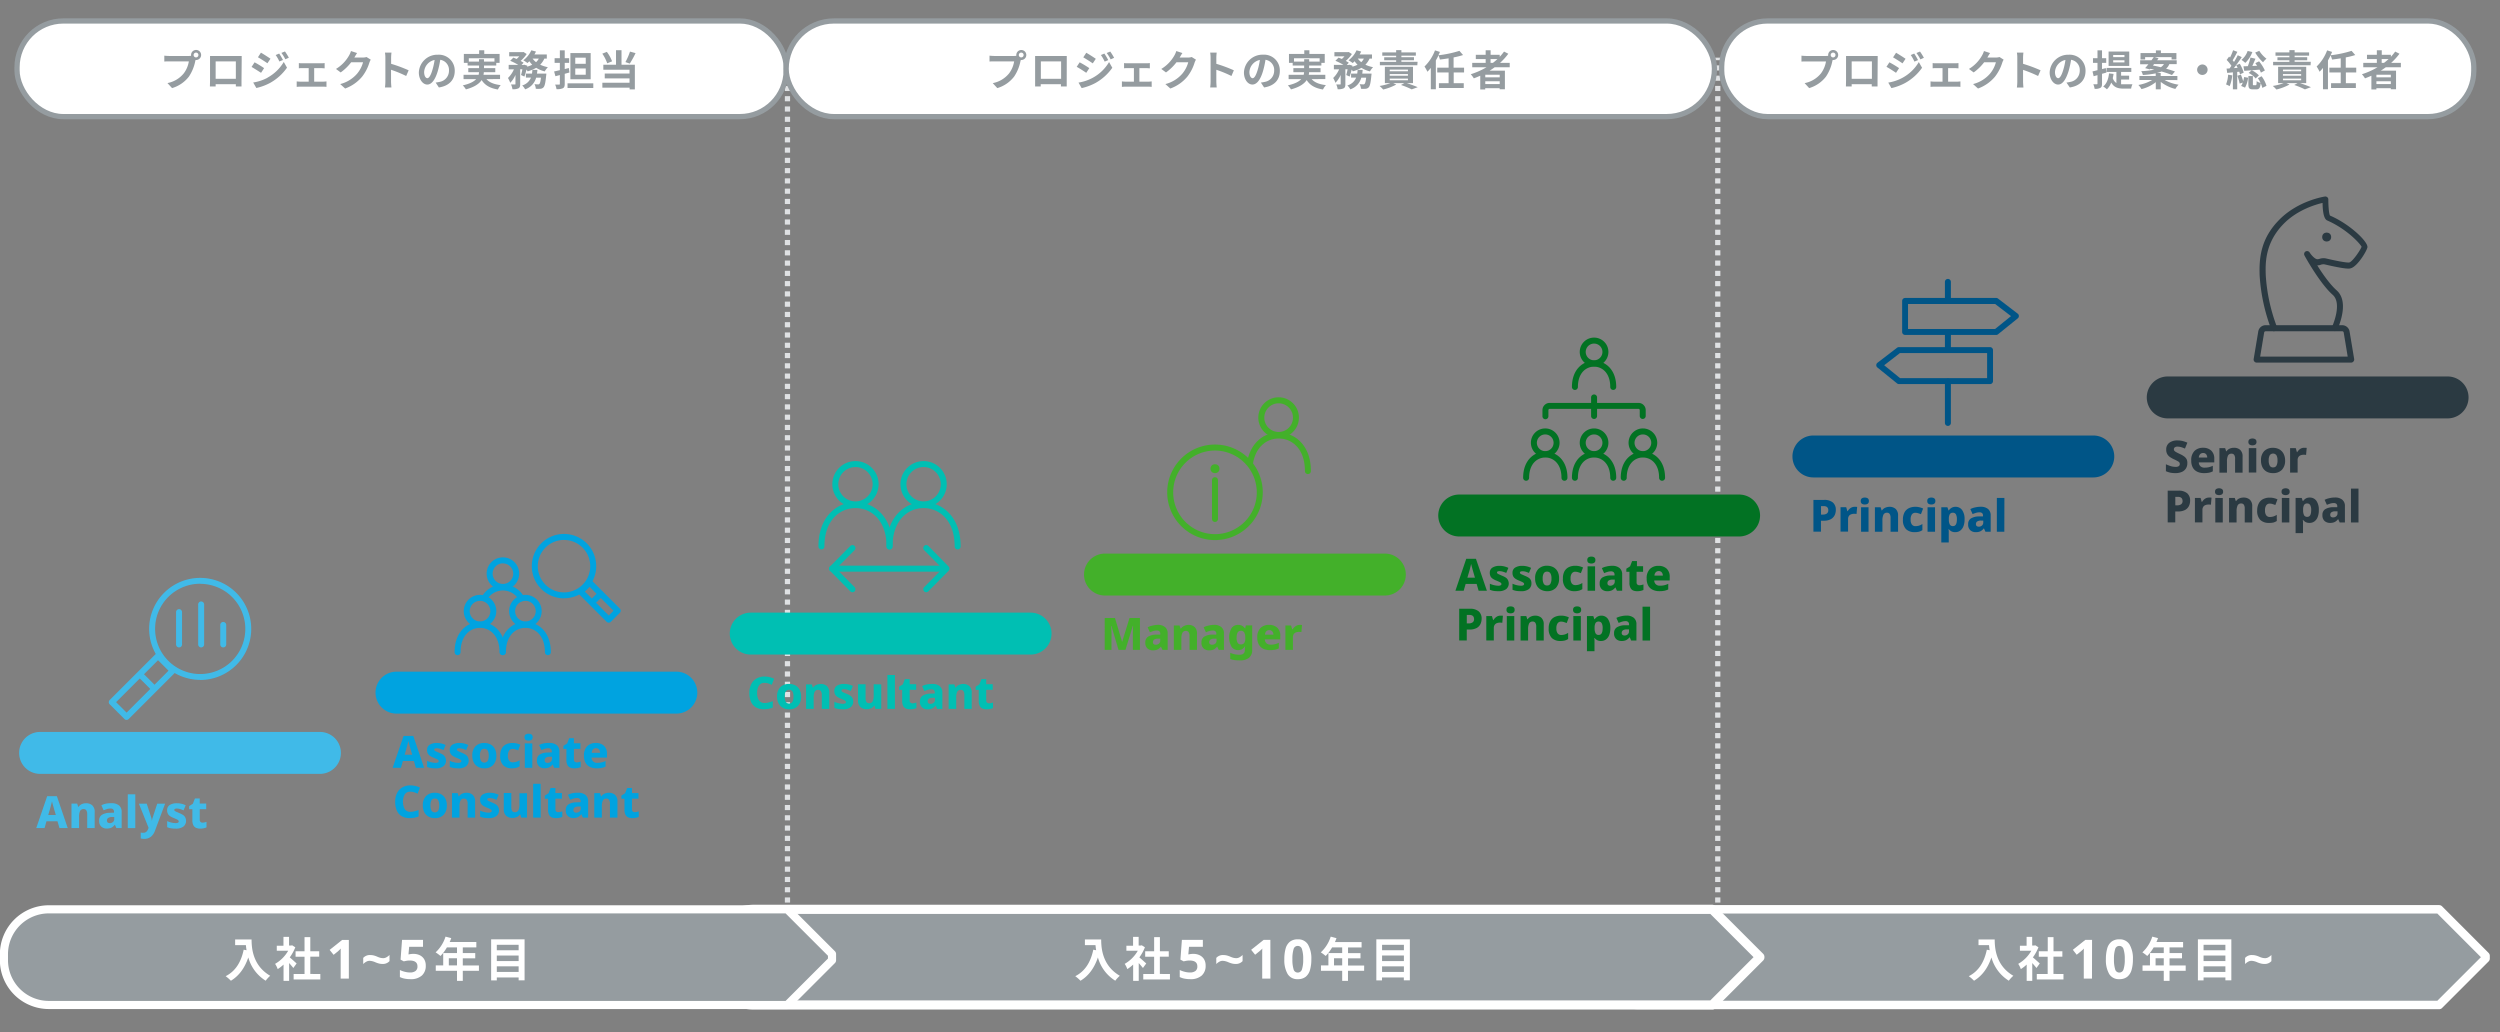
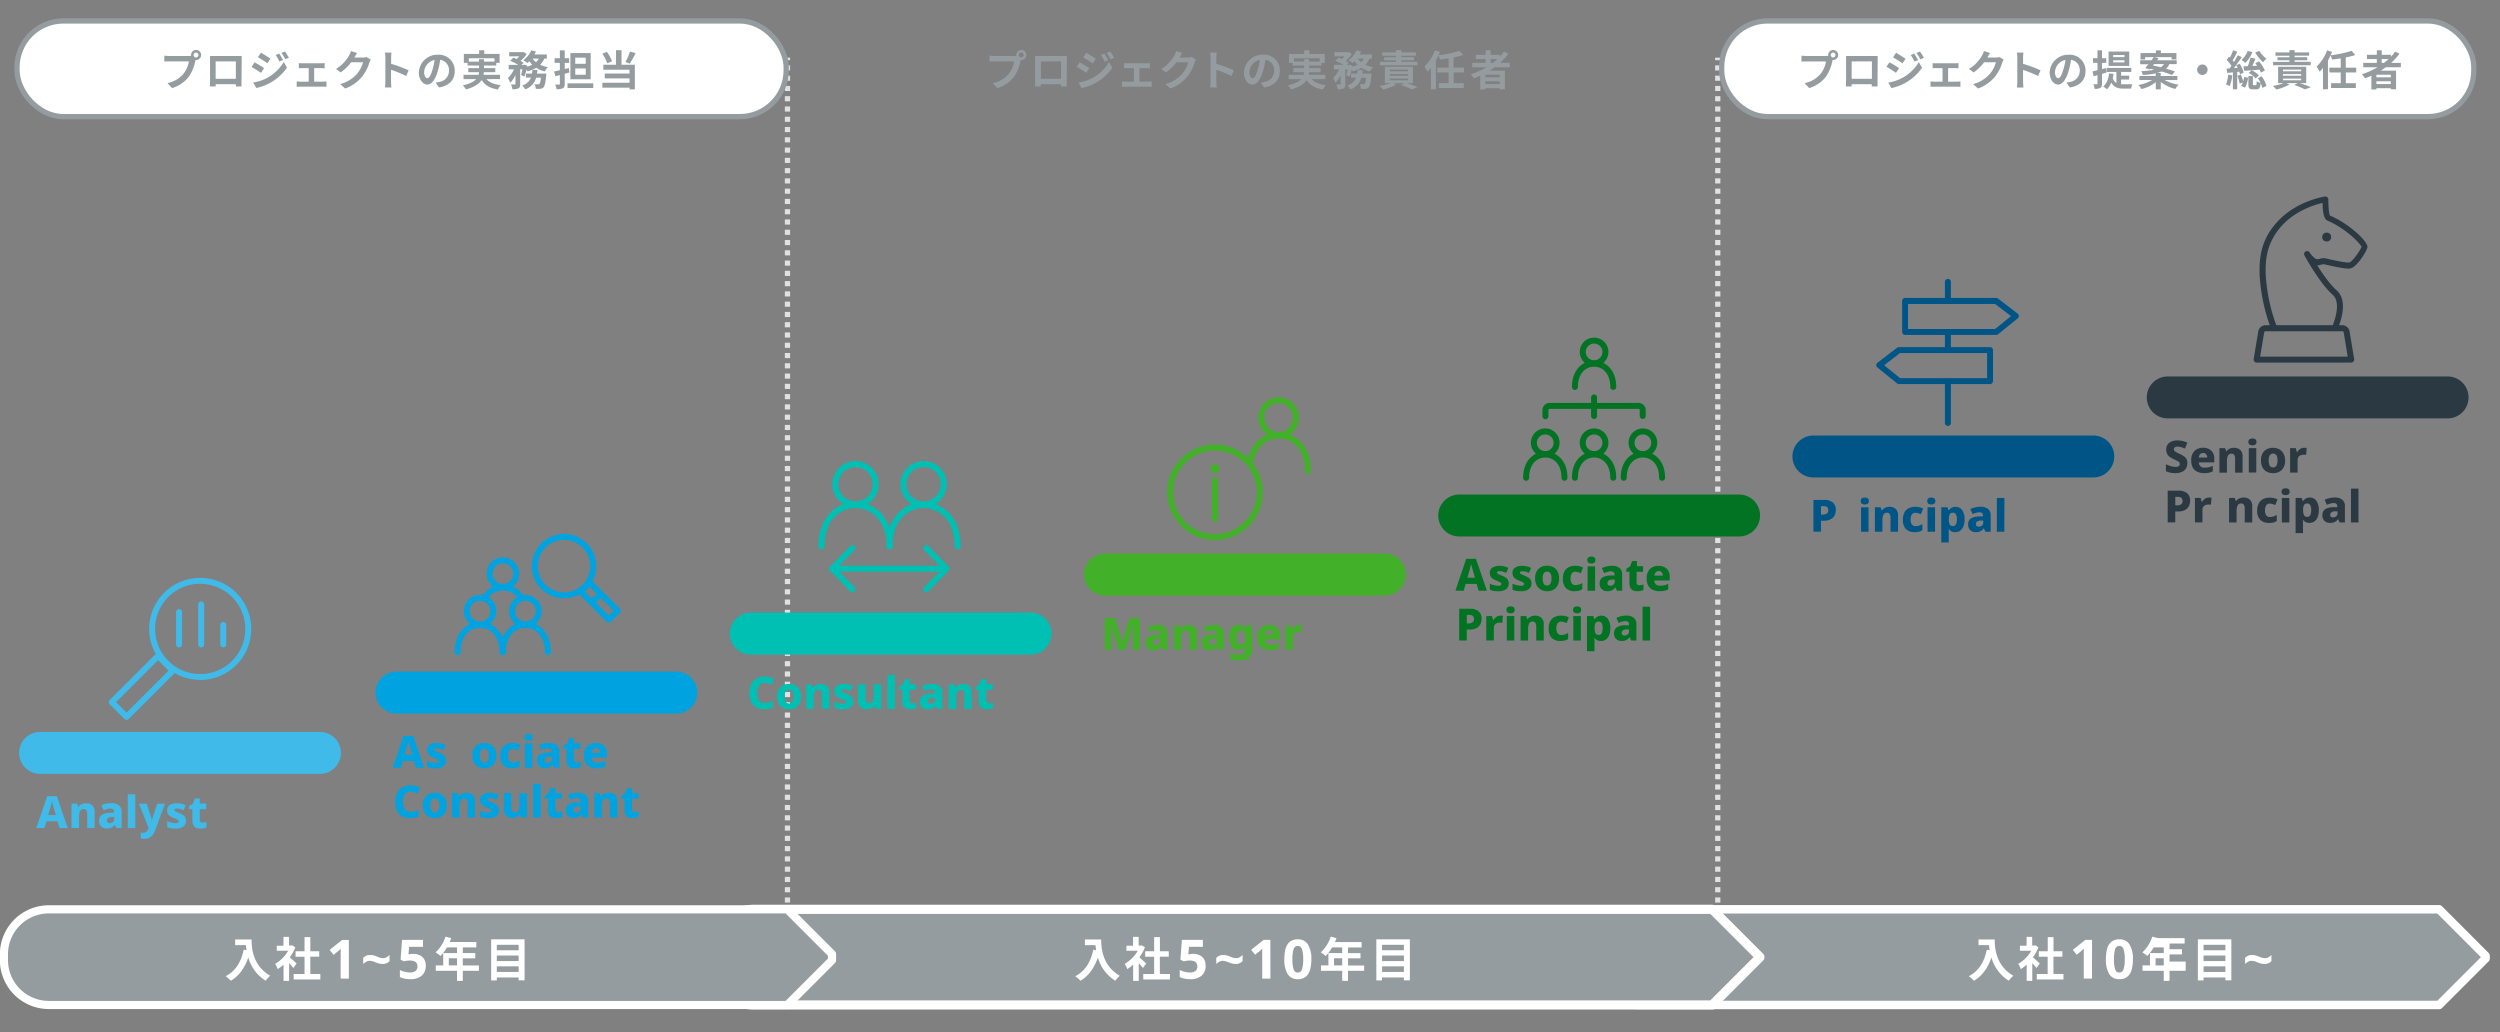
<svg xmlns="http://www.w3.org/2000/svg" viewBox="0 0 954 394">
  <rect x="0" y="0" width="954" height="394" fill="#808080" stroke="none" />
  <defs>
    <style>.cls-1,.cls-2{fill:none;stroke:#dfe1e3;}.cls-1,.cls-2,.cls-3{stroke-width:2px;}.cls-2{stroke-dasharray:1.96 1.96;}.cls-13,.cls-3{fill:#fff;}.cls-3{stroke:#959ca0;}.cls-12,.cls-14,.cls-15,.cls-3{stroke-linecap:round;}.cls-12,.cls-14,.cls-15,.cls-4{fill:#959ca0;}.cls-5{fill:#027223;}.cls-6{fill:#00bfb3;}.cls-7{fill:#005587;}.cls-8{fill:#2b3a42;}.cls-9{fill:#43b02a;}.cls-10{fill:#00a3e0;}.cls-11{fill:#40bae8;}.cls-12,.cls-14,.cls-15{stroke:#fff;stroke-linejoin:round;}.cls-12{stroke-width:3.23px;}.cls-14{stroke-width:3.5px;}.cls-15{stroke-width:3.1px;}</style>
  </defs>
  <g id="_レイヤー_" data-name="&lt;レイヤー&gt;">
    <line class="cls-1" x1="300.5" y1="22" x2="300.5" y2="22.98" />
    <line class="cls-2" x1="300.5" y1="24.94" x2="300.5" y2="357.04" />
    <line class="cls-1" x1="300.5" y1="358.02" x2="300.5" y2="359" />
    <line class="cls-1" x1="655.5" y1="22" x2="655.5" y2="22.98" />
    <line class="cls-2" x1="655.5" y1="24.94" x2="655.5" y2="357.04" />
    <line class="cls-1" x1="655.5" y1="358.02" x2="655.5" y2="359" />
    <rect class="cls-3" x="6.5" y="8" width="293.5" height="36.5" rx="17.68" />
    <path class="cls-4" d="M72,21.36a6.54,6.54,0,0,0,.91-.06,2.77,2.77,0,0,1,0-.3,1.92,1.92,0,1,1,1.92,1.9.78.78,0,0,1-.21,0l-.12.48a16.3,16.3,0,0,1-2.4,5.83,12.64,12.64,0,0,1-6.44,4.41L63.9,31.7a10.5,10.5,0,0,0,6.27-3.76,10.22,10.22,0,0,0,1.89-4.51H64.6c-.73,0-1.48,0-1.9.06V21.24a19,19,0,0,0,1.9.12ZM75.72,21a.92.92,0,0,0-.91-.93.92.92,0,1,0,.91.93Z" />
    <path class="cls-4" d="M92.16,30.77c0,.63,0,2.16,0,2.23H90v-.88H82.29l0,.88H80.1c0-.08.05-1.48.05-2.24V22.93c0-.45,0-1.1,0-1.55l1.7,0h8.8c.4,0,1,0,1.58,0,0,.48,0,1.07,0,1.55Zm-9.87-7.33v6.64H90V23.44Z" />
    <path class="cls-4" d="M100.78,26l-1.16,1.79C98.7,27.19,97,26.12,96,25.54l1.15-1.76A39.6,39.6,0,0,1,100.78,26Zm1.28,3.64a16.24,16.24,0,0,0,6.23-6l1.23,2.18a19.3,19.3,0,0,1-6.35,5.76,20.33,20.33,0,0,1-5.35,2l-1.2-2.1A17,17,0,0,0,102.06,29.68Zm1.17-7.26-1.18,1.76c-.9-.62-2.56-1.7-3.62-2.29l1.15-1.76C100.64,20.71,102.4,21.84,103.23,22.42Zm4.77.5-1.39.59A14.27,14.27,0,0,0,105.2,21l1.33-.56A24.51,24.51,0,0,1,108,22.92Zm2.24-.87-1.36.61a15.25,15.25,0,0,0-1.5-2.43l1.36-.56A21.12,21.12,0,0,1,110.24,22.05Z" />
    <path class="cls-4" d="M123.37,31.16a12,12,0,0,0,1.21-.1v2.1a7.3,7.3,0,0,0-1.21-.08h-8.83a8.72,8.72,0,0,0-1.32.08v-2.1a11.9,11.9,0,0,0,1.32.1h3.26V26h-2.5c-.33,0-.91,0-1.26.07v-2a7.62,7.62,0,0,0,1.26.08h7.33a10.49,10.49,0,0,0,1.25-.08v2c-.4,0-.9-.07-1.25-.07h-2.74v5.16Z" />
    <path class="cls-4" d="M141.48,22.77a6.44,6.44,0,0,0-.53,1.15,16.57,16.57,0,0,1-2.78,5.35,15.16,15.16,0,0,1-6.46,4.51l-1.89-1.7a12.63,12.63,0,0,0,6.44-3.95,11.45,11.45,0,0,0,2.28-4.37H134a18.17,18.17,0,0,1-4,3.88l-1.79-1.33a14.11,14.11,0,0,0,5-5.15,7.59,7.59,0,0,0,.72-1.68l2.33.76c-.38.56-.78,1.28-1,1.64l0,.08h3.22a4.85,4.85,0,0,0,1.39-.2Z" />
    <path class="cls-4" d="M155,29a46.55,46.55,0,0,0-5.78-2.38v4.53c0,.46.08,1.58.14,2.22H146.9a18.12,18.12,0,0,0,.16-2.22V22a11.34,11.34,0,0,0-.16-1.93h2.49a18.39,18.39,0,0,0-.14,1.93v2.35a55,55,0,0,1,6.69,2.48Z" />
    <path class="cls-4" d="M166.25,31.51a14.21,14.21,0,0,0,1.48-.26,4.29,4.29,0,0,0,3.6-4.24A3.93,3.93,0,0,0,168,22.82a33.16,33.16,0,0,1-.94,4.3c-.94,3.2-2.32,5.15-4,5.15s-3.23-1.93-3.23-4.6a7.07,7.07,0,0,1,7.3-6.79,6.05,6.05,0,0,1,6.4,6.2c0,3.32-2.05,5.69-6.05,6.3ZM165,26.71a25.06,25.06,0,0,0,.85-3.84,5,5,0,0,0-4,4.59c0,1.6.64,2.38,1.23,2.38S164.38,28.85,165,26.71Z" />
    <path class="cls-4" d="M185.61,30.19c1.14,1.28,2.93,2,5.46,2.29A7.39,7.39,0,0,0,190,34.15c-3-.48-4.94-1.62-6.21-3.6-.94,1.42-2.72,2.68-6,3.56a8,8,0,0,0-1.19-1.53c2.69-.61,4.23-1.44,5.11-2.39h-4.82V28.55h5.75a8.83,8.83,0,0,0,.16-1h-4.1V26h4.11V25h-4.37V24H177V20.58h5.84V19.19h1.95v1.39h5.86V24h-1.28V25h-4.67v1H189v1.54h-4.37a5.82,5.82,0,0,1-.13,1h6.32v1.64Zm-2.83-6.68v-.92h1.91v.92h4V22.24h-9.79v1.27Z" />
    <path class="cls-4" d="M207.73,22.35a7.89,7.89,0,0,1-1.6,2.34,12.36,12.36,0,0,0,2.94.95,7.5,7.5,0,0,0-1.2,1.61,11.51,11.51,0,0,1-3.26-1.37,13.09,13.09,0,0,1-3.27,1.34,4.7,4.7,0,0,0-.44-.67,19.21,19.21,0,0,1-.79,2.67l-1.28-.59a18.83,18.83,0,0,0,.51-2.21h-.84v5.63c0,.87-.13,1.38-.69,1.67a4.81,4.81,0,0,1-2.26.33,6.46,6.46,0,0,0-.54-1.81c.59,0,1.23,0,1.44,0s.25,0,.25-.24V28.6a9.78,9.78,0,0,1-2,3,10.23,10.23,0,0,0-.86-1.84,10.17,10.17,0,0,0,2.27-3.3h-2V24.76h3.67a22.92,22.92,0,0,0-3.09-1.56l1.2-1.21c.38.14.83.32,1.26.51a9.63,9.63,0,0,0,1-1h-3.84v-1.6h5.17l.29-.06,1.21.77a12.14,12.14,0,0,1-2.33,2.64,9.29,9.29,0,0,1,1.16.7l-.78.82h.77l.25-.08,1.16.38-.07.37a9,9,0,0,0,1.95-.74A9,9,0,0,1,202,23.36a9.18,9.18,0,0,1-.72.69A16.28,16.28,0,0,0,199.7,23a9.61,9.61,0,0,0,3.05-3.81l1.78.48a12,12,0,0,1-.59,1.12h4.72v1.58Zm.75,5.73s0,.5-.06.72c-.26,2.77-.55,4-1,4.51a1.79,1.79,0,0,1-1.17.57,13.89,13.89,0,0,1-1.79,0,4.29,4.29,0,0,0-.51-1.76c.57.06,1.12.08,1.37.08a.61.61,0,0,0,.51-.18c.23-.21.44-.89.61-2.38h-1.85a6.43,6.43,0,0,1-4.21,4.45,5.37,5.37,0,0,0-1.11-1.48,5.13,5.13,0,0,0,3.35-3h-1.94V28.08H203a12.57,12.57,0,0,0,.16-1.42h1.9c0,.48-.09,1-.16,1.42Zm-5.25-5.73a6.37,6.37,0,0,0,1.33,1.37,5.08,5.08,0,0,0,1.06-1.37Z" />
    <path class="cls-4" d="M217.29,27.67l-1.79.49V32c0,.93-.18,1.39-.7,1.67a5.25,5.25,0,0,1-2.44.35,6.14,6.14,0,0,0-.52-1.73h1.5c.22,0,.3-.07.3-.3V28.64l-1.69.45-.5-1.82c.63-.13,1.39-.31,2.19-.5V24h-2V22.21h2v-3h1.86v3h1.68V24H215.5v2.35l1.57-.4Zm9.11,4.14v1.78h-9.83V31.81Zm-1-1.57h-7.74v-10h7.74ZM223.52,22h-4v2.34h4Zm0,4.12h-4v2.41h4Z" />
    <path class="cls-4" d="M231.71,24.16a14.87,14.87,0,0,0-1.87-3.68l1.73-.69a14.16,14.16,0,0,1,2,3.61Zm5.46.53h5.09v9.43h-2v-.66H229.86V31.57h10.37V29.91h-9.46V28.07h9.46V26.6h-10V24.69h4.84V19.16h2.1Zm5.36-4.42a34.89,34.89,0,0,1-2.21,4l-1.66-.58a22.71,22.71,0,0,0,1.74-4Z" />
-     <rect class="cls-3" x="300" y="8" width="354.23" height="36.5" rx="18.25" />
    <path class="cls-4" d="M386.91,21.36a6.63,6.63,0,0,0,.91-.06,2.77,2.77,0,0,1,0-.3,1.91,1.91,0,1,1,1.92,1.9.78.78,0,0,1-.21,0l-.13.48a15.94,15.94,0,0,1-2.4,5.83,12.61,12.61,0,0,1-6.43,4.41l-1.74-1.9a10.53,10.53,0,0,0,6.27-3.76A10.33,10.33,0,0,0,387,23.43H379.5c-.73,0-1.49,0-1.9.06V21.24a18.79,18.79,0,0,0,1.9.12Zm3.71-.36a.92.92,0,0,0-.91-.93.92.92,0,1,0,.91.93Z" />
    <path class="cls-4" d="M407.06,30.77c0,.63,0,2.16,0,2.23h-2.21l0-.88h-7.71V33H395c0-.08,0-1.48,0-2.24V22.93c0-.45,0-1.1,0-1.55l1.7,0h8.8c.4,0,1,0,1.58,0,0,.48,0,1.07,0,1.55Zm-9.87-7.33v6.64h7.73V23.44Z" />
    <path class="cls-4" d="M415.68,26l-1.17,1.79c-.91-.64-2.57-1.71-3.64-2.29L412,23.78A39.6,39.6,0,0,1,415.68,26ZM417,29.68a16.14,16.14,0,0,0,6.22-6l1.24,2.18a19.4,19.4,0,0,1-6.35,5.76,20.46,20.46,0,0,1-5.35,2l-1.2-2.1A17.1,17.1,0,0,0,417,29.68Zm1.17-7.26L417,24.18c-.9-.62-2.57-1.7-3.62-2.29l1.15-1.76C415.54,20.71,417.3,21.84,418.13,22.42Zm4.77.5-1.4.59A14.25,14.25,0,0,0,420.1,21l1.32-.56A22.86,22.86,0,0,1,422.9,22.92Zm2.24-.87-1.36.61a15.27,15.27,0,0,0-1.51-2.43l1.36-.56A21.2,21.2,0,0,1,425.14,22.05Z" />
    <path class="cls-4" d="M438.26,31.16c.45,0,.9-.07,1.22-.1v2.1a7.49,7.49,0,0,0-1.22-.08h-8.83a8.6,8.6,0,0,0-1.31.08v-2.1a11.91,11.91,0,0,0,1.31.1h3.27V26h-2.5c-.33,0-.91,0-1.26.07v-2a7.62,7.62,0,0,0,1.26.08h7.33a10.63,10.63,0,0,0,1.25-.08v2c-.4,0-.9-.07-1.25-.07h-2.74v5.16Z" />
    <path class="cls-4" d="M456.38,22.77a6.44,6.44,0,0,0-.53,1.15,16.57,16.57,0,0,1-2.78,5.35,15.13,15.13,0,0,1-6.47,4.51l-1.89-1.7a12.62,12.62,0,0,0,6.45-3.95,11.28,11.28,0,0,0,2.27-4.37h-4.49a18.39,18.39,0,0,1-4,3.88l-1.79-1.33a14.11,14.11,0,0,0,5-5.15,8.09,8.09,0,0,0,.72-1.68l2.33.76c-.38.56-.78,1.28-1,1.64l-.05.08h3.21a4.87,4.87,0,0,0,1.4-.2Z" />
    <path class="cls-4" d="M469.92,29a45.79,45.79,0,0,0-5.77-2.38v4.53c0,.46.08,1.58.14,2.22H461.8a18.12,18.12,0,0,0,.16-2.22V22a11.34,11.34,0,0,0-.16-1.93h2.49a18.39,18.39,0,0,0-.14,1.93v2.35a55.58,55.58,0,0,1,6.69,2.48Z" />
    <path class="cls-4" d="M481.15,31.51a14.21,14.21,0,0,0,1.48-.26A4.29,4.29,0,0,0,486.22,27a3.92,3.92,0,0,0-3.31-4.19,33.16,33.16,0,0,1-.94,4.3c-.94,3.2-2.32,5.15-4.05,5.15s-3.23-1.93-3.23-4.6a7.07,7.07,0,0,1,7.3-6.79,6,6,0,0,1,6.39,6.2c0,3.32-2,5.69-6,6.3Zm-1.23-4.8a25.06,25.06,0,0,0,.85-3.84,5,5,0,0,0-4,4.59c0,1.6.64,2.38,1.24,2.38S479.28,28.85,479.92,26.71Z" />
    <path class="cls-4" d="M500.51,30.19c1.14,1.28,2.93,2,5.46,2.29a7.08,7.08,0,0,0-1.12,1.67c-3-.48-5-1.62-6.21-3.6-.94,1.42-2.72,2.68-6,3.56a8,8,0,0,0-1.19-1.53c2.69-.61,4.23-1.44,5.11-2.39h-4.82V28.55h5.74a7.07,7.07,0,0,0,.16-1h-4.09V26h4.11V25h-4.37V24h-1.42V20.58h5.84V19.19h1.95v1.39h5.86V24h-1.28V25h-4.68v1h4.36v1.54h-4.37a5.82,5.82,0,0,1-.13,1h6.32v1.64Zm-2.83-6.68v-.92h1.9v.92h4V22.24h-9.79v1.27Z" />
    <path class="cls-4" d="M522.63,22.35a7.89,7.89,0,0,1-1.6,2.34,12.36,12.36,0,0,0,2.94.95,7.18,7.18,0,0,0-1.2,1.61,11.38,11.38,0,0,1-3.26-1.37,13.25,13.25,0,0,1-3.27,1.34,4.11,4.11,0,0,0-.45-.67,18,18,0,0,1-.78,2.67l-1.28-.59a18.83,18.83,0,0,0,.51-2.21h-.85v5.63c0,.87-.12,1.38-.68,1.67a4.81,4.81,0,0,1-2.26.33,6.46,6.46,0,0,0-.54-1.81c.59,0,1.23,0,1.44,0s.25,0,.25-.24V28.6a9.78,9.78,0,0,1-2,3,10.23,10.23,0,0,0-.86-1.84,10.17,10.17,0,0,0,2.27-3.3h-2V24.76h3.66a22.23,22.23,0,0,0-3.08-1.56l1.2-1.21c.38.14.83.32,1.26.51a10.7,10.7,0,0,0,1-1h-3.84v-1.6h5.17l.28-.06,1.22.77a11.94,11.94,0,0,1-2.34,2.64,8.79,8.79,0,0,1,1.17.7l-.78.82h.77l.25-.08,1.15.38-.06.37a9.18,9.18,0,0,0,2-.74,9,9,0,0,1-1.13-1.33,9.18,9.18,0,0,1-.72.69A15.26,15.26,0,0,0,514.59,23a9.54,9.54,0,0,0,3.06-3.81l1.78.48a10.07,10.07,0,0,1-.6,1.12h4.72v1.58Zm.75,5.73s0,.5-.07.72c-.25,2.77-.54,4-1,4.51a1.81,1.81,0,0,1-1.17.57,13.89,13.89,0,0,1-1.79,0,4.16,4.16,0,0,0-.52-1.76c.58.06,1.12.08,1.38.08a.63.63,0,0,0,.51-.18c.23-.21.43-.89.61-2.38h-1.86a6.41,6.41,0,0,1-4.2,4.45,5.58,5.58,0,0,0-1.11-1.48,5.13,5.13,0,0,0,3.35-3h-1.94V28.08h2.34c.08-.46.12-.92.16-1.42H520c-.05.48-.1,1-.16,1.42Zm-5.25-5.73a6.37,6.37,0,0,0,1.33,1.37,4.86,4.86,0,0,0,1-1.37Z" />
    <path class="cls-4" d="M536.85,31.73c1.51.5,3.14,1.1,4.15,1.54l-2.29.84a29.52,29.52,0,0,0-4.1-1.68l1.28-.7h-4.24l1.17.53a20.65,20.65,0,0,1-5,1.9,12.68,12.68,0,0,0-1.38-1.36,21.41,21.41,0,0,0,4.13-1.07h-2.1V25.48H539.2v6.25Zm4-6.82H526.56V23.6h6.21V23h-4.56V21.86h4.56v-.58h-5.29V20h5.29v-.87h2V20h5.52v1.24h-5.52v.58h4.8V23h-4.8v.59h6.18ZM530.32,27.2h6.95v-.64h-6.95Zm0,1.7h6.95v-.64h-6.95Zm0,1.73h6.95V30h-6.95Z" />
    <path class="cls-4" d="M554.73,27.65v4.1h3.84v1.82h-9.48V31.75h3.7v-4.1h-4.34V25.81h4.34V22.26c-1.12.19-2.26.34-3.33.46a7.38,7.38,0,0,0-.54-1.58,20.49,20.49,0,0,1-1,1.92v11H546V25.91a15.92,15.92,0,0,1-1.29,1.47,16.9,16.9,0,0,0-1.12-2,16.62,16.62,0,0,0,4-6.16l1.88.59c-.17.43-.35.85-.56,1.28a42.27,42.27,0,0,0,8-1.69l1.39,1.6a28,28,0,0,1-3.61.91v3.9h4v1.84Z" />
    <path class="cls-4" d="M570.35,25.68c-.62.45-1.23.87-1.89,1.28h5.81v7.11h-2v-.42h-5.51v.48h-1.9V28.9c-.8.35-1.63.7-2.45,1a10,10,0,0,0-1.17-1.57,28.57,28.57,0,0,0,6-2.66h-5.44V24h5.13V22.55h-3.76V20.9h3.76V19.17h1.89V20.9h3.47v.78a18.54,18.54,0,0,0,1.65-2l1.63.83A22.8,22.8,0,0,1,572.4,24h3.71v1.68Zm1.94,2.83h-5.51v1h5.51Zm0,3.56V31h-5.51v1.09ZM568.8,24h.88a22.11,22.11,0,0,0,1.73-1.45H568.8Z" />
    <rect class="cls-3" x="657" y="8" width="287" height="36.5" rx="17.48" />
    <path class="cls-5" d="M608.3,139.77a5.47,5.47,0,1,1,5.47-5.47A5.48,5.48,0,0,1,608.3,139.77Zm0-8.66a3.19,3.19,0,1,0,3.19,3.19A3.19,3.19,0,0,0,608.3,131.11Z" />
    <path class="cls-5" d="M615.61,148.8a1.14,1.14,0,0,1-1.14-1.14c0-5.35-3.1-7.74-6.17-7.74s-6.17,2.39-6.17,7.74a1.14,1.14,0,1,1-2.28,0c0-6.88,4.38-10,8.45-10s8.45,3.14,8.45,10A1.14,1.14,0,0,1,615.61,148.8Z" />
    <path class="cls-5" d="M608.3,174.43a5.47,5.47,0,1,1,5.47-5.47A5.47,5.47,0,0,1,608.3,174.43Zm0-8.65a3.19,3.19,0,1,0,3.19,3.18A3.19,3.19,0,0,0,608.3,165.78Z" />
    <path class="cls-5" d="M615.61,183.46a1.14,1.14,0,0,1-1.14-1.14c0-5.35-3.1-7.74-6.17-7.74s-6.17,2.39-6.17,7.74a1.14,1.14,0,1,1-2.28,0c0-6.88,4.38-10,8.45-10s8.45,3.14,8.45,10A1.14,1.14,0,0,1,615.61,183.46Z" />
    <path class="cls-5" d="M626.93,174.43A5.47,5.47,0,1,1,632.4,169,5.47,5.47,0,0,1,626.93,174.43Zm0-8.65a3.19,3.19,0,1,0,3.19,3.18A3.19,3.19,0,0,0,626.93,165.78Z" />
    <path class="cls-5" d="M634.25,183.46a1.14,1.14,0,0,1-1.14-1.14c0-5.35-3.1-7.74-6.18-7.74s-6.17,2.39-6.17,7.74a1.14,1.14,0,0,1-2.28,0c0-6.88,4.38-10,8.45-10s8.46,3.14,8.46,10A1.14,1.14,0,0,1,634.25,183.46Z" />
    <path class="cls-5" d="M589.67,174.43a5.47,5.47,0,1,1,5.46-5.47A5.47,5.47,0,0,1,589.67,174.43Zm0-8.65a3.19,3.19,0,1,0,3.18,3.18A3.19,3.19,0,0,0,589.67,165.78Z" />
    <path class="cls-5" d="M597,183.46a1.14,1.14,0,0,1-1.14-1.14c0-5.35-3.1-7.74-6.17-7.74s-6.18,2.39-6.18,7.74a1.14,1.14,0,0,1-2.28,0c0-6.88,4.39-10,8.46-10s8.45,3.14,8.45,10A1.14,1.14,0,0,1,597,183.46Z" />
    <path class="cls-5" d="M608.3,159.88a1.14,1.14,0,0,1-1.14-1.14v-7.08a1.14,1.14,0,1,1,2.28,0v7.08A1.14,1.14,0,0,1,608.3,159.88Z" />
    <path class="cls-5" d="M626.87,159.88a1.14,1.14,0,0,1-1.14-1.14V156.5a.49.49,0,0,0-.48-.48h-33.9a.49.49,0,0,0-.48.48v2.24a1.14,1.14,0,1,1-2.27,0V156.5a2.75,2.75,0,0,1,2.75-2.75h33.9A2.75,2.75,0,0,1,628,156.5v2.24A1.14,1.14,0,0,1,626.87,159.88Z" />
    <path class="cls-6" d="M365.44,209.66a1.14,1.14,0,0,1-1.14-1.14c0-10.12-6-14.64-11.86-14.64s-11.85,4.52-11.85,14.64a1.14,1.14,0,1,1-2.28,0c0-11.63,7.33-16.92,14.13-16.92s14.14,5.29,14.14,16.92A1.14,1.14,0,0,1,365.44,209.66Z" />
    <path class="cls-6" d="M352.44,193.61a8.83,8.83,0,1,1,8.83-8.83A8.84,8.84,0,0,1,352.44,193.61Zm0-15.38a6.55,6.55,0,1,0,6.55,6.55A6.56,6.56,0,0,0,352.44,178.23Z" />
    <path class="cls-6" d="M339.45,209.66a1.14,1.14,0,0,1-1.14-1.14c0-10.12-6-14.64-11.86-14.64s-11.85,4.52-11.85,14.64a1.14,1.14,0,1,1-2.28,0c0-11.63,7.32-16.92,14.13-16.92s14.14,5.29,14.14,16.92A1.14,1.14,0,0,1,339.45,209.66Z" />
    <path class="cls-6" d="M326.45,193.61a8.83,8.83,0,1,1,8.83-8.83A8.84,8.84,0,0,1,326.45,193.61Zm0-15.38a6.55,6.55,0,1,0,6.55,6.55A6.56,6.56,0,0,0,326.45,178.23Z" />
    <path class="cls-6" d="M360.7,218.14H317.53a1.14,1.14,0,0,1,0-2.28H360.7a1.14,1.14,0,1,1,0,2.28Z" />
    <path class="cls-6" d="M325.3,226a1.18,1.18,0,0,1-.82-.34l-7.76-7.86a1.15,1.15,0,0,1,0-1.6l7.76-7.86a1.14,1.14,0,0,1,1.63,1.6l-7,7.06,7,7.06a1.15,1.15,0,0,1,0,1.61A1.16,1.16,0,0,1,325.3,226Z" />
    <path class="cls-6" d="M353.46,226a1.14,1.14,0,0,1-.81-1.94l7-7.06-7-7.06a1.15,1.15,0,0,1,0-1.61,1.13,1.13,0,0,1,1.61,0L362,216.2a1.15,1.15,0,0,1,0,1.6l-7.77,7.86A1.14,1.14,0,0,1,353.46,226Z" />
    <path class="cls-7" d="M743.32,162.53a1.14,1.14,0,0,1-1.14-1.14V145.62a1.14,1.14,0,0,1,2.28,0v15.77A1.14,1.14,0,0,1,743.32,162.53Z" />
    <path class="cls-7" d="M743.32,134.67a1.14,1.14,0,0,1-1.14-1.14v-6.76a1.14,1.14,0,0,1,2.28,0v6.76A1.14,1.14,0,0,1,743.32,134.67Z" />
    <path class="cls-7" d="M743.32,114.81a1.14,1.14,0,0,1-1.14-1.14v-6.1a1.14,1.14,0,0,1,2.28,0v6.1A1.14,1.14,0,0,1,743.32,114.81Z" />
    <path class="cls-7" d="M761.73,127.81H727a1.13,1.13,0,0,1-1.14-1.13V114.84A1.14,1.14,0,0,1,727,113.7h34.77a1.15,1.15,0,0,1,.69.24l7.51,5.76a1.14,1.14,0,0,1,0,1.79l-7.52,6.07A1.08,1.08,0,0,1,761.73,127.81Zm-33.63-2.27h33.23l6.07-4.91L761.34,116H728.1Z" />
    <path class="cls-7" d="M759.42,146.57H724.65a1.19,1.19,0,0,1-.72-.25l-7.51-6.08a1.14,1.14,0,0,1,0-1.79l7.51-5.76a1.14,1.14,0,0,1,.69-.23h34.77a1.14,1.14,0,0,1,1.14,1.14v11.83A1.14,1.14,0,0,1,759.42,146.57Zm-34.37-2.28h33.23v-9.55H725L719,139.38Z" />
    <path class="cls-8" d="M867.76,126.39a1.14,1.14,0,0,1-1.06-.75,69.77,69.77,0,0,1-4.42-20.5c-.25-6.91.49-14.29,7.64-21.43s16.86-8.65,17.27-8.72a1.21,1.21,0,0,1,.92.28,1.12,1.12,0,0,1,.38.87c0,2.75.26,5.61.65,6.13,7.6,3.24,14.61,10.06,14.27,12.11-.23,1.37-3.76,7.27-6.35,8-.52.16-1.59.48-10.12-1.52a2.92,2.92,0,0,0-1.26.15,3.27,3.27,0,0,1-1.42.23c2,3.25,4.89,7.33,7.4,9.55,4.18,3.71,2,10.9.35,14.85a1.15,1.15,0,0,1-1.5.61,1.13,1.13,0,0,1-.6-1.49c1.14-2.73,3.47-9.4.23-12.27-4.86-4.3-10.51-14.52-10.75-15a1.14,1.14,0,0,1,.42-1.53,1.15,1.15,0,0,1,1.55.38c.35.58,1.63,2.28,2.79,2.57a2.55,2.55,0,0,0,1-.14,4.81,4.81,0,0,1,2.35-.17c7.41,1.74,8.76,1.6,9,1.56,1.3-.39,4.2-4.68,4.69-6-.71-1.34-5.7-6.77-13.06-10-.45-.2-1.77-.77-1.84-6.73-2.81.66-9.56,2.68-14.68,7.81-7.43,7.42-7.13,15.44-7,19.74a67.62,67.62,0,0,0,4.27,19.79,1.14,1.14,0,0,1-.67,1.47A1.09,1.09,0,0,1,867.76,126.39Zm33.41-32Z" />
    <path class="cls-8" d="M897.23,138.37H861.14a1.12,1.12,0,0,1-.87-.41A1.13,1.13,0,0,1,860,137l1.75-10.51a2.86,2.86,0,0,1,2.83-2.4h29.18a2.88,2.88,0,0,1,2.84,2.4L898.35,137a1.13,1.13,0,0,1-.26.92A1.11,1.11,0,0,1,897.23,138.37Zm-34.75-2.28h33.4l-1.52-9.19a.59.59,0,0,0-.59-.49H864.59a.59.59,0,0,0-.59.49Z" />
    <circle class="cls-8" cx="887.86" cy="90.46" r="1.71" />
    <path class="cls-9" d="M487.93,167.11a7.75,7.75,0,1,1,7.74-7.74A7.75,7.75,0,0,1,487.93,167.11Zm0-13.21a5.47,5.47,0,1,0,5.47,5.47A5.48,5.48,0,0,0,487.93,153.9Z" />
    <path class="cls-9" d="M499.1,180.9a1.14,1.14,0,0,1-1.14-1.14c0-8.58-5-12.42-10-12.42s-8.83,3.67-9.78,9.35a1.14,1.14,0,1,1-2.25-.37c1.14-6.84,5.86-11.26,12-11.26,5.93,0,12.31,4.6,12.31,14.7A1.14,1.14,0,0,1,499.1,180.9Z" />
    <path class="cls-9" d="M463.64,206.1a18.23,18.23,0,1,1,18.23-18.22A18.24,18.24,0,0,1,463.64,206.1Zm0-34.17a15.95,15.95,0,1,0,15.95,15.95A16,16,0,0,0,463.64,171.93Z" />
    <circle class="cls-9" cx="463.64" cy="178.85" r="1.71" />
    <path class="cls-9" d="M463.64,199.18A1.14,1.14,0,0,1,462.5,198V183.23a1.14,1.14,0,0,1,2.28,0V198A1.14,1.14,0,0,1,463.64,199.18Z" />
    <path class="cls-10" d="M191.91,225.11a6.21,6.21,0,1,1,6.21-6.21A6.21,6.21,0,0,1,191.91,225.11Zm0-10.14a3.93,3.93,0,1,0,3.94,3.93A3.94,3.94,0,0,0,191.91,215Z" />
    <path class="cls-10" d="M199,229.44a1.16,1.16,0,0,1-1-.57,7,7,0,0,0-12.09-.14,1.14,1.14,0,0,1-1.95-1.18,9.24,9.24,0,0,1,16,.18,1.14,1.14,0,0,1-.41,1.56A1.18,1.18,0,0,1,199,229.44Z" />
    <path class="cls-10" d="M183.18,239.42a6.21,6.21,0,1,1,6.21-6.21A6.22,6.22,0,0,1,183.18,239.42Zm0-10.14a3.93,3.93,0,1,0,3.93,3.93A3.94,3.94,0,0,0,183.18,229.28Z" />
    <path class="cls-10" d="M191.75,250a1.14,1.14,0,0,1-1.14-1.14c0-6.41-3.73-9.27-7.43-9.27s-7.43,2.86-7.43,9.27a1.14,1.14,0,1,1-2.28,0c0-7.94,5-11.55,9.71-11.55s9.71,3.61,9.71,11.55A1.14,1.14,0,0,1,191.75,250Z" />
    <path class="cls-10" d="M200.49,239.42a6.21,6.21,0,1,1,6.21-6.21A6.21,6.21,0,0,1,200.49,239.42Zm0-10.14a3.93,3.93,0,1,0,3.94,3.93A3.94,3.94,0,0,0,200.49,229.28Z" />
    <path class="cls-10" d="M209.07,250a1.14,1.14,0,0,1-1.14-1.14c0-6.41-3.74-9.27-7.44-9.27s-7.43,2.86-7.43,9.27a1.14,1.14,0,1,1-2.28,0c0-7.94,5-11.55,9.71-11.55s9.71,3.61,9.71,11.55A1.13,1.13,0,0,1,209.07,250Z" />
    <path class="cls-10" d="M215.23,228.33A12.29,12.29,0,1,1,227.51,216a12.18,12.18,0,0,1-12.28,12.29Zm0-22.29a10,10,0,0,0-7.07,17.08,9.91,9.91,0,0,0,7.07,2.93h0a10,10,0,0,0,0-20Z" />
    <path class="cls-10" d="M232.3,237.61a1.18,1.18,0,0,1-.81-.33l-10.71-10.72a1.13,1.13,0,0,1,0-1.61l3.42-3.42a1.13,1.13,0,0,1,1.61,0l10.72,10.71a1.13,1.13,0,0,1,0,1.61l-3.43,3.43A1.14,1.14,0,0,1,232.3,237.61Zm-9.11-11.85,9.11,9.11,1.82-1.82L225,223.94Z" />
    <path class="cls-10" d="M226,231a1.15,1.15,0,0,1-.81-1.95l3.16-3.16a1.16,1.16,0,0,1,1.62,0,1.15,1.15,0,0,1,0,1.61l-3.17,3.16A1.1,1.1,0,0,1,226,231Z" />
    <path class="cls-11" d="M85.19,247.06a1.14,1.14,0,0,1-1.14-1.14v-7.44a1.14,1.14,0,0,1,2.28,0v7.44A1.14,1.14,0,0,1,85.19,247.06Z" />
    <path class="cls-11" d="M76.76,247.06a1.14,1.14,0,0,1-1.14-1.14V230.66a1.14,1.14,0,0,1,2.28,0v15.26A1.14,1.14,0,0,1,76.76,247.06Z" />
    <path class="cls-11" d="M68.33,247.06a1.14,1.14,0,0,1-1.14-1.14V233.59a1.14,1.14,0,0,1,2.28,0v12.33A1.14,1.14,0,0,1,68.33,247.06Z" />
    <path class="cls-11" d="M76.39,259.44A19.5,19.5,0,0,1,56.91,240h0a19.48,19.48,0,1,1,19.48,19.48Zm0-36.69A17.21,17.21,0,0,0,59.19,240h0a17.21,17.21,0,1,0,17.2-17.21Z" />
    <path class="cls-11" d="M48.3,274.72h0a1.16,1.16,0,0,1-.81-.33l-5.64-5.64a1.15,1.15,0,0,1,0-1.61L59.49,249.5a1.14,1.14,0,0,1,.81-.34h0a1.1,1.1,0,0,1,.8.34l5.64,5.64a1.13,1.13,0,0,1,0,1.61L49.1,274.39A1.14,1.14,0,0,1,48.3,274.72Zm-4-6.78,4,4,16-16-4-4Z" />
-     <path class="cls-11" d="M58.75,263.83a1.13,1.13,0,0,1-.8-.33l-5.21-5.2a1.15,1.15,0,0,1,0-1.61,1.13,1.13,0,0,1,1.61,0l5.21,5.2a1.15,1.15,0,0,1,0,1.61A1.17,1.17,0,0,1,58.75,263.83Z" />
    <path class="cls-4" d="M696.72,21.36a6.63,6.63,0,0,0,.91-.06,1.45,1.45,0,0,1,0-.3,1.91,1.91,0,1,1,1.92,1.9.71.71,0,0,1-.21,0l-.13.48a16.12,16.12,0,0,1-2.4,5.83,12.65,12.65,0,0,1-6.43,4.41l-1.74-1.9a10.53,10.53,0,0,0,6.27-3.76,10.45,10.45,0,0,0,1.89-4.51h-7.46c-.74,0-1.49,0-1.9.06V21.24a18.79,18.79,0,0,0,1.9.12Zm3.71-.36a.92.92,0,1,0-.91.91A.92.92,0,0,0,700.43,21Z" />
    <path class="cls-4" d="M716.47,30.77c0,.63,0,2.16,0,2.23h-2.21l0-.88H706.6V33H704.4c0-.08.05-1.48.05-2.24V22.93c0-.45,0-1.1,0-1.55l1.7,0h8.8c.4,0,1,0,1.58,0,0,.48,0,1.07,0,1.55Zm-9.87-7.33v6.64h7.72V23.44Z" />
    <path class="cls-4" d="M724.69,26l-1.17,1.79c-.91-.64-2.57-1.71-3.65-2.29L721,23.78A42.47,42.47,0,0,1,724.69,26ZM726,29.68a16.14,16.14,0,0,0,6.22-6l1.24,2.18a19.43,19.43,0,0,1-6.36,5.76,20.27,20.27,0,0,1-5.34,2l-1.2-2.1A17.1,17.1,0,0,0,726,29.68Zm1.17-7.26L726,24.18c-.89-.62-2.56-1.7-3.61-2.29l1.15-1.76C724.54,20.71,726.31,21.84,727.14,22.42Zm4.77.5-1.4.59a14.25,14.25,0,0,0-1.4-2.51l1.32-.56A22.86,22.86,0,0,1,731.91,22.92Zm2.24-.87-1.36.61a16,16,0,0,0-1.51-2.43l1.36-.56A21.2,21.2,0,0,1,734.15,22.05Z" />
    <path class="cls-4" d="M746.87,31.16c.45,0,.9-.07,1.22-.1v2.1a7.49,7.49,0,0,0-1.22-.08H738a8.6,8.6,0,0,0-1.31.08v-2.1a11.91,11.91,0,0,0,1.31.1h3.27V26h-2.5c-.34,0-.91,0-1.27.07v-2a7.81,7.81,0,0,0,1.27.08h7.33a10.63,10.63,0,0,0,1.25-.08v2c-.4,0-.9-.07-1.25-.07H743.4v5.16Z" />
    <path class="cls-4" d="M764.59,22.77a6.44,6.44,0,0,0-.53,1.15,16.78,16.78,0,0,1-2.78,5.35,15.19,15.19,0,0,1-6.47,4.51l-1.89-1.7a12.67,12.67,0,0,0,6.45-3.95,11.28,11.28,0,0,0,2.27-4.37h-4.49a18.39,18.39,0,0,1-4,3.88l-1.8-1.33a14,14,0,0,0,5-5.15,8.1,8.1,0,0,0,.73-1.68l2.33.76c-.38.56-.78,1.28-1,1.64l0,.08h3.21a4.87,4.87,0,0,0,1.4-.2Z" />
    <path class="cls-4" d="M777.73,29A47.05,47.05,0,0,0,772,26.66v4.53c0,.46.08,1.58.14,2.22h-2.5a16.34,16.34,0,0,0,.16-2.22V22a10.4,10.4,0,0,0-.16-1.93h2.5A18.39,18.39,0,0,0,772,22v2.35a54.75,54.75,0,0,1,6.68,2.48Z" />
    <path class="cls-4" d="M788.56,31.51a13.5,13.5,0,0,0,1.47-.26,4.29,4.29,0,0,0,3.6-4.24,3.92,3.92,0,0,0-3.31-4.19,33.16,33.16,0,0,1-.94,4.3c-1,3.2-2.32,5.15-4,5.15s-3.23-1.93-3.23-4.6a7.07,7.07,0,0,1,7.29-6.79,6.05,6.05,0,0,1,6.4,6.2c0,3.32-2,5.69-6,6.3Zm-1.23-4.8a25.06,25.06,0,0,0,.85-3.84,5,5,0,0,0-4,4.59c0,1.6.64,2.38,1.23,2.38S786.69,28.85,787.33,26.71Z" />
    <path class="cls-4" d="M802.13,28.16v3.73c0,.88-.14,1.35-.62,1.63a3.93,3.93,0,0,1-2.21.37,6.29,6.29,0,0,0-.5-1.74h1.33c.19,0,.27-.07.27-.27v-3.2l-1.47.41-.43-1.84c.54-.11,1.18-.29,1.9-.46V24h-1.72V22.2h1.72v-3h1.73v3h1.6V24h-1.6v2.36l1.44-.38.26,1.71Zm7.28,4c.37,0,.72,0,1.12,0h3.22a5.27,5.27,0,0,0-.51,1.66h-2.79c-2.09,0-3.71-.38-4.8-2.32A6.84,6.84,0,0,1,804,34.08,10.37,10.37,0,0,0,802.58,33c1.33-1.06,2-2.84,2.22-5l1.73.21a14,14,0,0,1-.3,1.61,3.51,3.51,0,0,0,1.39,1.87V27.46h-3.76V25.92h9.45v1.54h-3.9v1.41h3.06v1.48h-3.06Zm3.11-7h-7.88V19.67h7.88ZM810.69,21h-4.3v.81h4.3Zm0,2h-4.3v.81h4.3Z" />
    <path class="cls-4" d="M826,30.52a15.78,15.78,0,0,0,5.34,1.8,8.6,8.6,0,0,0-1.22,1.62,14.63,14.63,0,0,1-5.58-2.69V34.1h-1.89V31.35A14.15,14.15,0,0,1,817.18,34,7.28,7.28,0,0,0,816,32.42a15.55,15.55,0,0,0,5.28-1.9h-4.88V29h6.22V28a35.49,35.49,0,0,1-4.91.62,4.79,4.79,0,0,0-.62-1.47,31.61,31.61,0,0,0,5-.56l-1.5-.34-.21.24L818.58,26c.39-.42.8-.93,1.25-1.48h-3.15V23H821c.3-.42.61-.82.86-1.19h-3.28v.88h-1.76V20.24h5.87v-1h1.91v1h5.92v2.45h-1.84v-.88h-6.43l1.45.43-.54.76h7.47v1.48h-2.82a4.53,4.53,0,0,1-1.23,1.73c1.3.37,2.48.74,3.38,1.07l-1.14,1.35a34.54,34.54,0,0,0-4-1.35,9.66,9.66,0,0,1-1.79.58h1.49V29h6.37v1.57ZM821.56,25c.93.18,2,.4,3,.66a3.4,3.4,0,0,0,1.2-1.22H822Z" />
    <path class="cls-4" d="M840.42,24.6a2,2,0,1,1-2,2A2.06,2.06,0,0,1,840.42,24.6Z" />
    <path class="cls-4" d="M851.83,28.76a14.44,14.44,0,0,1-1,4.12,10.86,10.86,0,0,0-1.37-.67,12.06,12.06,0,0,0,.79-3.71Zm1.89-1.33V34.1h-1.65V27.6l-2.16.23-.25-1.65,1.13-.06c.24-.31.48-.64.72-1a14.37,14.37,0,0,0-1.82-2.25l.93-1.27.36.34a20.6,20.6,0,0,0,1.17-2.77l1.63.61c-.56,1.09-1.23,2.32-1.79,3.23.18.21.35.43.5.64a25.79,25.79,0,0,0,1.44-2.57l1.53.71c-.88,1.35-2,2.92-3,4.2l1.42-.1c-.17-.37-.35-.7-.53-1l1.35-.56a14.29,14.29,0,0,1,1.5,3.39l-1.42.65c-.07-.3-.16-.63-.29-1Zm1.41,1.05A24.27,24.27,0,0,1,856,31a12.11,12.11,0,0,0,.35-1.6l1.52.26a10.15,10.15,0,0,1-1.17,3.79l-1.49-.66a5.17,5.17,0,0,0,.63-1.29l-1.19.4a19.47,19.47,0,0,0-.86-3Zm4.37-8.63A11,11,0,0,1,856.81,24a14.09,14.09,0,0,0-1.47-1.15,7.51,7.51,0,0,0,2.36-3.41Zm3.26,7.87a7.86,7.86,0,0,0-.53-1.14c-2.08.18-4.22.34-5.82.45l-.32-1.72,1.69-.06a25.38,25.38,0,0,0,1-3.29l1.9.45c-.38.91-.8,1.9-1.2,2.77l1.84-.08c-.22-.35-.46-.69-.69-1l1.44-.7a16.61,16.61,0,0,1,2.21,3.49Zm.26,1.37a11.4,11.4,0,0,1,1.87,3.67l-1.59.78a7.76,7.76,0,0,0-.62-1.78c-.18,1.86-.64,2.34-1.7,2.34h-1.26c-1.46,0-1.74-.51-1.74-2.06v-3h1.72v3c0,.43,0,.48.32.48h.74c.29,0,.35-.19.38-1.54a4.28,4.28,0,0,0,1.48.66,14.46,14.46,0,0,0-1-1.81Zm-3.76-2.27A9,9,0,0,1,862,28.77l-1.25,1.17a8.47,8.47,0,0,0-2.67-2.11Zm2.88-7.42a11.23,11.23,0,0,0,2.75,3,7.7,7.7,0,0,0-1.31,1.37,16.52,16.52,0,0,1-3-3.71Z" />
    <path class="cls-4" d="M877.71,31.73c1.5.5,3.13,1.1,4.14,1.54l-2.29.84a28.82,28.82,0,0,0-4.09-1.68l1.28-.7h-4.24l1.16.53a20.5,20.5,0,0,1-5,1.9,11.74,11.74,0,0,0-1.37-1.36,21.6,21.6,0,0,0,4.13-1.07h-2.1V25.48h10.72v6.25Zm4-6.82H867.42V23.6h6.21V23h-4.56V21.86h4.56v-.58h-5.3V20h5.3v-.87h2V20h5.52v1.24h-5.52v.58h4.8V23h-4.8v.59h6.17ZM871.18,27.2h6.94v-.64h-6.94Zm0,1.7h6.94v-.64h-6.94Zm0,1.73h6.94V30h-6.94Z" />
    <path class="cls-4" d="M895.18,27.65v4.1H899v1.82h-9.47V31.75h3.69v-4.1h-4.33V25.81h4.33V22.26c-1.11.19-2.25.34-3.32.46a7.42,7.42,0,0,0-.55-1.58,18.35,18.35,0,0,1-1,1.92v11h-1.9V25.91a16,16,0,0,1-1.3,1.47,14.47,14.47,0,0,0-1.12-2,16.62,16.62,0,0,0,4-6.16l1.89.59c-.18.43-.35.85-.56,1.28a42.16,42.16,0,0,0,8-1.69l1.4,1.6a27.71,27.71,0,0,1-3.62.91v3.9h4v1.84Z" />
    <path class="cls-4" d="M910.41,25.68c-.63.45-1.24.87-1.89,1.28h5.81v7.11h-2v-.42h-5.5v.48h-1.91V28.9c-.8.35-1.63.7-2.44,1a10,10,0,0,0-1.17-1.57,28.72,28.72,0,0,0,5.95-2.66h-5.44V24H907V22.55h-3.76V20.9H907V19.17h1.88V20.9h3.48v.78a18.44,18.44,0,0,0,1.64-2l1.64.83A23.39,23.39,0,0,1,912.45,24h3.72v1.68Zm1.93,2.83h-5.5v1h5.5Zm0,3.56V31h-5.5v1.09ZM908.85,24h.88a20.41,20.41,0,0,0,1.73-1.45h-2.61Z" />
    <path class="cls-12" d="M930.76,347H625.31a17.81,17.81,0,0,0-17.81,17.81v.88a17.81,17.81,0,0,0,17.81,17.81H930.76l17.74-17.74v-1Z" />
    <path class="cls-13" d="M761.18,358.49c0,3.4.48,10,7.11,13.87a11.6,11.6,0,0,0-1.73,1.88,15.22,15.22,0,0,1-6.63-8.88c-1.35,4-3.51,7-6.64,8.89a16.05,16.05,0,0,0-2-1.74c3.74-1.89,5.89-5.37,6.88-10.1l1.09.2c-.12-.69-.19-1.34-.25-1.95H755v-2.17Z" />
    <path class="cls-13" d="M777.11,369.39c-.38-.5-1-1.22-1.6-1.89v6.79h-2.13v-6.21a14.57,14.57,0,0,1-2.23,1.73,8.44,8.44,0,0,0-1-2,13.4,13.4,0,0,0,5-5h-4.35v-1.92h2.55V357.5h2.13v3.31h.81l.38-.09,1.2.77a17.38,17.38,0,0,1-2.12,3.85c.86.7,2.25,2,2.63,2.31Zm10.31,2.29v2.09H777.24v-2.09h4.15v-6.59H778V363h3.42v-5.38h2.2V363H787v2.07h-3.4v6.59Z" />
    <path class="cls-13" d="M798.3,373.44h-3.13v-8.55c0-.34,0-.81,0-1.39s0-1.1.07-1.55a4.52,4.52,0,0,1-.45.45l-.63.57-1.7,1.36L791,362.45l4.76-3.79h2.57Z" />
    <path class="cls-13" d="M813.92,366.05a14.28,14.28,0,0,1-.51,4.08,5.13,5.13,0,0,1-1.65,2.61,4.67,4.67,0,0,1-3,.91,4.26,4.26,0,0,1-3.91-2,10.6,10.6,0,0,1-1.24-5.59,14.88,14.88,0,0,1,.49-4.09,5,5,0,0,1,1.64-2.61,4.67,4.67,0,0,1,3-.91,4.28,4.28,0,0,1,3.91,2A10.54,10.54,0,0,1,813.92,366.05Zm-7.23,0a12.44,12.44,0,0,0,.44,3.8,1.62,1.62,0,0,0,1.61,1.28,1.65,1.65,0,0,0,1.61-1.27,11.73,11.73,0,0,0,.46-3.81,11.89,11.89,0,0,0-.46-3.81,1.65,1.65,0,0,0-1.61-1.28,1.62,1.62,0,0,0-1.61,1.28A12.61,12.61,0,0,0,806.69,366.05Z" />
-     <path class="cls-13" d="M834.06,370.46H827.9v3.85h-2.21v-3.85h-8.1V368.4h2.84v-4.71h5.26v-2.16h-3.85a16.2,16.2,0,0,1-2.45,3.27,15.74,15.74,0,0,0-1.86-1.38,13.83,13.83,0,0,0,3.78-6l2.18.56a11.7,11.7,0,0,1-.59,1.48h10.17v2.07H827.9v2.16h4.75v2H827.9v2.73h6.16Zm-8.37-2.06v-2.73h-3.12v2.73Z" />
+     <path class="cls-13" d="M834.06,370.46H827.9v3.85h-2.21v-3.85h-8.1V368.4h2.84v-4.71h5.26v-2.16h-3.85a16.2,16.2,0,0,1-2.45,3.27,15.74,15.74,0,0,0-1.86-1.38,13.83,13.83,0,0,0,3.78-6l2.18.56h10.17v2.07H827.9v2.16h4.75v2H827.9v2.73h6.16Zm-8.37-2.06v-2.73h-3.12v2.73Z" />
    <path class="cls-13" d="M851.48,358.45v15.64h-2.27V373h-8.33v1.12h-2.16V358.45Zm-10.6,2.09v2.07h8.33v-2.07Zm0,4.08v2.13h8.33v-2.13Zm8.33,6.27v-2.13h-8.33v2.13Z" />
    <path class="cls-13" d="M861.37,367.21a6.79,6.79,0,0,0-1.29-.44,4.62,4.62,0,0,0-1-.12,2.44,2.44,0,0,0-1.22.36,5.23,5.23,0,0,0-1.14.87v-2.34a3.39,3.39,0,0,1,2.59-1.1,7.16,7.16,0,0,1,1.21.11,8.11,8.11,0,0,1,1.59.53,7.52,7.52,0,0,0,1.3.45,5.25,5.25,0,0,0,1,.11,2.52,2.52,0,0,0,1.21-.35,5.2,5.2,0,0,0,1.15-.87v2.34a3.4,3.4,0,0,1-2.58,1.09,6.38,6.38,0,0,1-1.22-.12A9.78,9.78,0,0,1,861.37,367.21Z" />
    <path class="cls-14" d="M653.38,347H287.75a18.25,18.25,0,0,0-18.25,18.25h0a18.25,18.25,0,0,0,18.25,18.25H653.38l18.18-18.18v-.14Z" />
    <path class="cls-13" d="M420.21,358.49c0,3.4.48,10,7.11,13.87a11.6,11.6,0,0,0-1.73,1.88,15.22,15.22,0,0,1-6.63-8.88c-1.35,4-3.51,7-6.64,8.89a16.05,16.05,0,0,0-2-1.74c3.74-1.89,5.89-5.37,6.88-10.1l1.09.2c-.12-.69-.19-1.34-.25-1.95H414v-2.17Z" />
    <path class="cls-13" d="M436.14,369.39c-.38-.5-1-1.22-1.6-1.89v6.79h-2.13v-6.21a14.57,14.57,0,0,1-2.23,1.73,8.44,8.44,0,0,0-1-2,13.4,13.4,0,0,0,5-5h-4.35v-1.92h2.55V357.5h2.13v3.31h.81l.38-.09,1.2.77a17.38,17.38,0,0,1-2.12,3.85c.86.7,2.25,2,2.63,2.31Zm10.31,2.29v2.09H436.27v-2.09h4.15v-6.59H437V363h3.42v-5.38h2.2V363H446v2.07h-3.4v6.59Z" />
    <path class="cls-13" d="M455.39,364a5.43,5.43,0,0,1,2.4.52,4.06,4.06,0,0,1,1.67,1.51,4.73,4.73,0,0,1,.61,2.47,4.87,4.87,0,0,1-1.49,3.77,6.3,6.3,0,0,1-4.41,1.38,10.93,10.93,0,0,1-2.19-.21,6.72,6.72,0,0,1-1.79-.6v-2.69a8.79,8.79,0,0,0,1.85.67,7.84,7.84,0,0,0,2,.28,3.42,3.42,0,0,0,2.13-.57,2.07,2.07,0,0,0,.73-1.77c0-1.49-1-2.23-3-2.23a7.14,7.14,0,0,0-1.2.11c-.41.08-.76.15-1,.22l-1.25-.66.56-7.54h8v2.65h-5.28l-.27,2.9.76-.13A6.5,6.5,0,0,1,455.39,364Z" />
    <path class="cls-13" d="M468.79,367.21a6.85,6.85,0,0,0-1.3-.44,4.54,4.54,0,0,0-1-.12,2.41,2.41,0,0,0-1.22.36,4.79,4.79,0,0,0-1.14.87v-2.34a3.38,3.38,0,0,1,2.59-1.1,7.16,7.16,0,0,1,1.21.11,8.28,8.28,0,0,1,1.58.53,7.81,7.81,0,0,0,1.3.45,5.26,5.26,0,0,0,1,.11,2.55,2.55,0,0,0,1.21-.35,5.71,5.71,0,0,0,1.15-.87v2.34a3.41,3.41,0,0,1-2.59,1.09,6.28,6.28,0,0,1-1.21-.12A9.18,9.18,0,0,1,468.79,367.21Z" />
    <path class="cls-13" d="M484.79,373.44h-3.13v-8.55c0-.34,0-.81,0-1.39s0-1.1.07-1.55a4.52,4.52,0,0,1-.45.45l-.63.57-1.7,1.36-1.51-1.88,4.76-3.79h2.57Z" />
    <path class="cls-13" d="M500.41,366.05a14.28,14.28,0,0,1-.51,4.08,5.13,5.13,0,0,1-1.65,2.61,4.67,4.67,0,0,1-3,.91,4.26,4.26,0,0,1-3.91-2,10.6,10.6,0,0,1-1.24-5.59,14.88,14.88,0,0,1,.49-4.09,5,5,0,0,1,1.64-2.61,4.67,4.67,0,0,1,3-.91,4.28,4.28,0,0,1,3.91,2A10.54,10.54,0,0,1,500.41,366.05Zm-7.23,0a12.44,12.44,0,0,0,.44,3.8,1.62,1.62,0,0,0,1.61,1.28,1.65,1.65,0,0,0,1.61-1.27,11.73,11.73,0,0,0,.46-3.81,11.89,11.89,0,0,0-.46-3.81,1.65,1.65,0,0,0-1.61-1.28,1.62,1.62,0,0,0-1.61,1.28A12.61,12.61,0,0,0,493.18,366.05Z" />
    <path class="cls-13" d="M520.55,370.46h-6.16v3.85h-2.21v-3.85h-8.1V368.4h2.84v-4.71h5.26v-2.16h-3.85a16.2,16.2,0,0,1-2.45,3.27,16.61,16.61,0,0,0-1.86-1.38,13.83,13.83,0,0,0,3.78-6L510,358a11.7,11.7,0,0,1-.59,1.48h10.17v2.07h-5.17v2.16h4.75v2h-4.75v2.73h6.16Zm-8.37-2.06v-2.73h-3.12v2.73Z" />
    <path class="cls-13" d="M538,358.45v15.64H535.7V373h-8.33v1.12h-2.16V358.45Zm-10.6,2.09v2.07h8.33v-2.07Zm0,4.08v2.13h8.33v-2.13Zm8.33,6.27v-2.13h-8.33v2.13Z" />
    <path class="cls-15" d="M300.42,347H18.64A17.15,17.15,0,0,0,1.5,364.14v2.22A17.15,17.15,0,0,0,18.64,383.5H300.42l17.08-17.08v-2.34Z" />
    <path class="cls-13" d="M96,358.49c0,3.4.48,10,7.11,13.87a11.6,11.6,0,0,0-1.73,1.88,15.22,15.22,0,0,1-6.63-8.88c-1.35,4-3.51,7-6.64,8.89a16.05,16.05,0,0,0-2-1.74c3.74-1.89,5.89-5.37,6.88-10.1l1.09.2c-.12-.69-.19-1.34-.25-1.95h-4.1v-2.17Z" />
    <path class="cls-13" d="M111.93,369.39c-.38-.5-1-1.22-1.6-1.89v6.79H108.2v-6.21a14.57,14.57,0,0,1-2.23,1.73,8.44,8.44,0,0,0-1-2,13.47,13.47,0,0,0,5-5h-4.35v-1.92h2.55V357.5h2.13v3.31h.81l.37-.09,1.21.77a17.38,17.38,0,0,1-2.12,3.85c.86.7,2.25,2,2.62,2.31Zm10.31,2.29v2.09H112.05v-2.09h4.16v-6.59h-3.42V363h3.42v-5.38h2.2V363h3.4v2.07h-3.4v6.59Z" />
    <path class="cls-13" d="M133.12,373.44H130v-8.55c0-.34,0-.81,0-1.39s0-1.1.06-1.55a3.31,3.31,0,0,1-.44.45L129,363l-1.7,1.36-1.51-1.88,4.76-3.79h2.57Z" />
    <path class="cls-13" d="M143.26,367.21a6.85,6.85,0,0,0-1.3-.44,4.47,4.47,0,0,0-1-.12,2.41,2.41,0,0,0-1.22.36,4.79,4.79,0,0,0-1.14.87v-2.34a3.38,3.38,0,0,1,2.59-1.1,7.16,7.16,0,0,1,1.21.11,8.28,8.28,0,0,1,1.58.53,7.81,7.81,0,0,0,1.3.45,5.26,5.26,0,0,0,1,.11,2.55,2.55,0,0,0,1.21-.35,5.71,5.71,0,0,0,1.15-.87v2.34a3.42,3.42,0,0,1-2.59,1.09,6.28,6.28,0,0,1-1.21-.12A9.18,9.18,0,0,1,143.26,367.21Z" />
    <path class="cls-13" d="M157.8,364a5.49,5.49,0,0,1,2.4.52,4,4,0,0,1,1.66,1.51,4.64,4.64,0,0,1,.61,2.47,4.84,4.84,0,0,1-1.49,3.77,6.26,6.26,0,0,1-4.4,1.38,10.85,10.85,0,0,1-2.19-.21,6.72,6.72,0,0,1-1.79-.6v-2.69a8.68,8.68,0,0,0,1.84.67,8,8,0,0,0,2,.28,3.39,3.39,0,0,0,2.12-.57,2.08,2.08,0,0,0,.74-1.77c0-1.49-1-2.23-3-2.23a7.14,7.14,0,0,0-1.2.11c-.42.08-.76.15-1,.22l-1.24-.66.56-7.54h8v2.65h-5.28l-.27,2.9.76-.13A6.42,6.42,0,0,1,157.8,364Z" />
    <path class="cls-13" d="M182.76,370.46H176.6v3.85h-2.21v-3.85h-8.1V368.4h2.84v-4.71h5.26v-2.16h-3.85a16.2,16.2,0,0,1-2.45,3.27,15.74,15.74,0,0,0-1.86-1.38,13.83,13.83,0,0,0,3.78-6l2.18.56a11.7,11.7,0,0,1-.59,1.48h10.17v2.07H176.6v2.16h4.75v2H176.6v2.73h6.16Zm-8.37-2.06v-2.73h-3.12v2.73Z" />
    <path class="cls-13" d="M200.18,358.45v15.64h-2.27V373h-8.33v1.12h-2.16V358.45Zm-10.6,2.09v2.07h8.33v-2.07Zm0,4.08v2.13h8.33v-2.13Zm8.33,6.27v-2.13h-8.33v2.13Z" />
    <path class="cls-10" d="M158.69,293l-.75-2.61h-4.2L153,293h-3.17L154,280.84h3.71L161.85,293Zm-1.39-5-.72-2.43c-.05-.2-.13-.48-.23-.83s-.19-.69-.29-1.06-.17-.67-.23-.92c-.05.25-.12.56-.22.93s-.18.73-.27,1.07-.16.62-.22.81l-.71,2.43Z" />
    <path class="cls-10" d="M170.2,290.2a2.72,2.72,0,0,1-1,2.2,4.66,4.66,0,0,1-3,.8,10.91,10.91,0,0,1-1.73-.12,6.58,6.58,0,0,1-1.49-.43v-2.31a8.5,8.5,0,0,0,1.7.57,7.12,7.12,0,0,0,1.5.19,1.83,1.83,0,0,0,.93-.17.51.51,0,0,0,.29-.47.6.6,0,0,0-.14-.39,2,2,0,0,0-.58-.39c-.29-.14-.72-.33-1.28-.56a6.39,6.39,0,0,1-1.37-.73,2.36,2.36,0,0,1-.8-.9,2.79,2.79,0,0,1-.26-1.3,2.25,2.25,0,0,1,1-2,5,5,0,0,1,2.73-.67,7.14,7.14,0,0,1,1.7.19,8.36,8.36,0,0,1,1.65.58l-.82,1.94a9.55,9.55,0,0,0-1.34-.5,4.64,4.64,0,0,0-1.19-.19c-.65,0-1,.18-1,.52a.44.44,0,0,0,.14.34,2,2,0,0,0,.56.34l1.22.54a9.05,9.05,0,0,1,1.36.68,2.57,2.57,0,0,1,.85.89A2.87,2.87,0,0,1,170.2,290.2Z" />
-     <path class="cls-10" d="M178.85,290.2a2.72,2.72,0,0,1-1,2.2,4.66,4.66,0,0,1-3,.8,11,11,0,0,1-1.73-.12,6.51,6.51,0,0,1-1.48-.43v-2.31a8.29,8.29,0,0,0,1.7.57,7,7,0,0,0,1.49.19,1.87,1.87,0,0,0,.94-.17.53.53,0,0,0,.29-.47.56.56,0,0,0-.15-.39,1.87,1.87,0,0,0-.57-.39c-.29-.14-.72-.33-1.29-.56a6.92,6.92,0,0,1-1.37-.73,2.53,2.53,0,0,1-.8-.9,2.92,2.92,0,0,1-.26-1.3,2.25,2.25,0,0,1,1-2,5,5,0,0,1,2.74-.67,7.2,7.2,0,0,1,1.7.19,8.59,8.59,0,0,1,1.65.58l-.82,1.94a9.55,9.55,0,0,0-1.34-.5,4.64,4.64,0,0,0-1.19-.19c-.66,0-1,.18-1,.52a.45.45,0,0,0,.15.34,1.89,1.89,0,0,0,.56.34l1.21.54a8.6,8.6,0,0,1,1.36.68,2.4,2.4,0,0,1,.85.89A2.87,2.87,0,0,1,178.85,290.2Z" />
    <path class="cls-10" d="M189.4,288.33a5,5,0,0,1-1.23,3.61,4.53,4.53,0,0,1-3.38,1.26,4.75,4.75,0,0,1-2.35-.57,3.94,3.94,0,0,1-1.62-1.64,5.56,5.56,0,0,1-.59-2.66,4.86,4.86,0,0,1,1.23-3.56,4.53,4.53,0,0,1,3.38-1.25,4.9,4.9,0,0,1,2.36.56,4,4,0,0,1,1.61,1.64A5.36,5.36,0,0,1,189.4,288.33Zm-6.26,0a4.08,4.08,0,0,0,.39,2,1.55,1.55,0,0,0,2.57,0,4.08,4.08,0,0,0,.39-2,3.83,3.83,0,0,0-.39-1.94,1.58,1.58,0,0,0-2.57,0A3.83,3.83,0,0,0,183.14,288.33Z" />
    <path class="cls-10" d="M195.35,293.2a4.56,4.56,0,0,1-3.29-1.15,4.86,4.86,0,0,1-1.19-3.65,5.58,5.58,0,0,1,.61-2.78,3.82,3.82,0,0,1,1.67-1.59,5.57,5.57,0,0,1,2.44-.51,6.39,6.39,0,0,1,1.65.19,6.31,6.31,0,0,1,1.33.48l-.84,2.15c-.39-.15-.76-.28-1.1-.39a3.68,3.68,0,0,0-1-.15,1.56,1.56,0,0,0-1.35.64,3.28,3.28,0,0,0-.47,1.94,3,3,0,0,0,.5,1.92,1.64,1.64,0,0,0,1.34.6,4.54,4.54,0,0,0,1.39-.21,4.59,4.59,0,0,0,1.26-.61v2.35A4.64,4.64,0,0,1,197,293,6.45,6.45,0,0,1,195.35,293.2Z" />
    <path class="cls-10" d="M201.72,280a2.06,2.06,0,0,1,1.08.27,1.12,1.12,0,0,1,.45,1.05,1.15,1.15,0,0,1-.45,1.05,2.06,2.06,0,0,1-1.08.28,2.11,2.11,0,0,1-1.1-.28,1.15,1.15,0,0,1-.45-1.05,1.12,1.12,0,0,1,.45-1.05A2.11,2.11,0,0,1,201.72,280Zm1.41,3.7V293h-2.86v-9.34Z" />
    <path class="cls-10" d="M209.65,283.51a4.27,4.27,0,0,1,2.82.84,3.06,3.06,0,0,1,1,2.49V293h-2l-.57-1.26h-.06a4,4,0,0,1-1.26,1.09,4.13,4.13,0,0,1-1.82.34,3,3,0,0,1-2.06-.74,2.89,2.89,0,0,1-.81-2.26,2.52,2.52,0,0,1,1-2.21,6,6,0,0,1,3.07-.8l1.6-.05v-.27a1.24,1.24,0,0,0-.35-1,1.37,1.37,0,0,0-1-.31,4.41,4.41,0,0,0-1.28.19c-.44.14-.89.3-1.34.49l-.87-1.9a6.39,6.39,0,0,1,1.74-.63A9.24,9.24,0,0,1,209.65,283.51Zm1,5.27-.87,0a2.53,2.53,0,0,0-1.49.38,1.15,1.15,0,0,0-.43.95.91.91,0,0,0,.3.77,1.28,1.28,0,0,0,.79.23,1.83,1.83,0,0,0,1.21-.43,1.54,1.54,0,0,0,.49-1.19Z" />
    <path class="cls-10" d="M220,290.92a3.59,3.59,0,0,0,.81-.09,6,6,0,0,0,.77-.22v2.11a5.5,5.5,0,0,1-1.06.34,6.33,6.33,0,0,1-1.41.14,4.05,4.05,0,0,1-1.53-.28,2.16,2.16,0,0,1-1.06-1,4.06,4.06,0,0,1-.38-1.92v-4.2H215v-1.19l1.43-.91.78-2H219v1.94h2.49v2.14H219v4.1a1,1,0,0,0,.28.74A1.06,1.06,0,0,0,220,290.92Z" />
    <path class="cls-10" d="M227.35,283.52a4.41,4.41,0,0,1,3.13,1.08,4.13,4.13,0,0,1,1.15,3.17v1.33h-5.9a2.1,2.1,0,0,0,.6,1.46,2.21,2.21,0,0,0,1.6.54,6.86,6.86,0,0,0,1.63-.17,7.06,7.06,0,0,0,1.51-.54v2.13a5.49,5.49,0,0,1-1.46.51,9.42,9.42,0,0,1-1.92.17,5.89,5.89,0,0,1-2.51-.51,3.9,3.9,0,0,1-1.72-1.57,5.29,5.29,0,0,1-.62-2.7,4.91,4.91,0,0,1,1.25-3.69A4.44,4.44,0,0,1,227.35,283.52Zm.05,2a1.49,1.49,0,0,0-1.1.43,2.05,2.05,0,0,0-.51,1.31H229a2,2,0,0,0-.42-1.25A1.45,1.45,0,0,0,227.4,285.51Z" />
    <path class="cls-10" d="M156.53,302.11a2.38,2.38,0,0,0-2.06,1,6,6,0,0,0,0,5.68,2.5,2.5,0,0,0,2.18,1,6,6,0,0,0,1.51-.2,15,15,0,0,0,1.58-.5v2.45a7.44,7.44,0,0,1-1.61.49,9.87,9.87,0,0,1-1.77.16,5.78,5.78,0,0,1-3.16-.79,4.6,4.6,0,0,1-1.81-2.17,8.23,8.23,0,0,1-.59-3.27,7.42,7.42,0,0,1,.67-3.24,5.13,5.13,0,0,1,2-2.21,5.83,5.83,0,0,1,3.15-.8,8.29,8.29,0,0,1,1.83.21,7.8,7.8,0,0,1,1.81.64l-.9,2.31a11.74,11.74,0,0,0-1.36-.55A4.76,4.76,0,0,0,156.53,302.11Z" />
    <path class="cls-10" d="M170.51,307.33a5,5,0,0,1-1.23,3.61,4.49,4.49,0,0,1-3.37,1.26,4.79,4.79,0,0,1-2.36-.57,4,4,0,0,1-1.61-1.64,5.56,5.56,0,0,1-.59-2.66,4.86,4.86,0,0,1,1.23-3.56,4.51,4.51,0,0,1,3.38-1.25,4.86,4.86,0,0,1,2.35.56,4,4,0,0,1,1.62,1.64A5.36,5.36,0,0,1,170.51,307.33Zm-6.25,0a4.08,4.08,0,0,0,.39,2,1.55,1.55,0,0,0,2.57,0,4.08,4.08,0,0,0,.39-2,3.83,3.83,0,0,0-.39-1.94,1.39,1.39,0,0,0-1.3-.66,1.36,1.36,0,0,0-1.27.66A3.83,3.83,0,0,0,164.26,307.33Z" />
    <path class="cls-10" d="M178,302.52a3.44,3.44,0,0,1,2.39.81,3.32,3.32,0,0,1,.91,2.61V312h-2.85v-5.29a2.63,2.63,0,0,0-.33-1.46,1.12,1.12,0,0,0-1-.5,1.42,1.42,0,0,0-1.42.78,5.39,5.39,0,0,0-.36,2.22V312h-2.87v-9.34h2.17l.39,1.21h.14a2.81,2.81,0,0,1,1.18-1A3.9,3.9,0,0,1,178,302.52Z" />
    <path class="cls-10" d="M190.43,309.2a2.72,2.72,0,0,1-1,2.2,4.66,4.66,0,0,1-3,.8,11,11,0,0,1-1.73-.12,6.36,6.36,0,0,1-1.48-.43v-2.31a8.29,8.29,0,0,0,1.7.57,7,7,0,0,0,1.49.19,1.89,1.89,0,0,0,.94-.17.53.53,0,0,0,.29-.47.56.56,0,0,0-.15-.39,2,2,0,0,0-.58-.39c-.29-.14-.71-.33-1.28-.56a6.65,6.65,0,0,1-1.37-.73,2.44,2.44,0,0,1-.8-.9,2.92,2.92,0,0,1-.26-1.3,2.25,2.25,0,0,1,1-2,5,5,0,0,1,2.74-.67,7.2,7.2,0,0,1,1.7.19,8.28,8.28,0,0,1,1.64.58l-.81,1.94a9.55,9.55,0,0,0-1.34-.5,4.71,4.71,0,0,0-1.19-.19c-.66,0-1,.18-1,.52a.48.48,0,0,0,.14.34,2.22,2.22,0,0,0,.56.34l1.22.54a8.6,8.6,0,0,1,1.36.68,2.49,2.49,0,0,1,.85.89A2.87,2.87,0,0,1,190.43,309.2Z" />
    <path class="cls-10" d="M201.1,302.69V312h-2.18l-.37-1.2h-.17a2.55,2.55,0,0,1-1.21,1,4.06,4.06,0,0,1-1.63.33,3.48,3.48,0,0,1-2.37-.81,3.29,3.29,0,0,1-.93-2.61v-6.09h2.88V308a2.68,2.68,0,0,0,.31,1.44,1.11,1.11,0,0,0,1,.5,1.43,1.43,0,0,0,1.41-.77,5.13,5.13,0,0,0,.38-2.21v-4.25Z" />
    <path class="cls-10" d="M206.32,312h-2.87V299.11h2.87Z" />
    <path class="cls-10" d="M213,309.92a3.44,3.44,0,0,0,.8-.09,5.69,5.69,0,0,0,.78-.22v2.11a5.5,5.5,0,0,1-1.06.34,6.33,6.33,0,0,1-1.41.14,4.11,4.11,0,0,1-1.54-.28,2.14,2.14,0,0,1-1.05-1,3.94,3.94,0,0,1-.38-1.92v-4.2H207.9v-1.19l1.42-.91.79-2h1.83v1.94h2.48v2.14h-2.48v4.1a1,1,0,0,0,.27.74A1.1,1.1,0,0,0,213,309.92Z" />
    <path class="cls-10" d="M220.6,302.51a4.29,4.29,0,0,1,2.83.84,3.09,3.09,0,0,1,1,2.49V312h-2l-.56-1.26h-.07a3.93,3.93,0,0,1-1.26,1.09,4.13,4.13,0,0,1-1.82.34,3,3,0,0,1-2-.74,2.85,2.85,0,0,1-.82-2.26,2.5,2.5,0,0,1,1-2.21,6,6,0,0,1,3.06-.8l1.6-.05v-.27a1.21,1.21,0,0,0-.35-1,1.37,1.37,0,0,0-1-.31,4.46,4.46,0,0,0-1.28.19c-.44.14-.88.3-1.33.49l-.87-1.9a6.45,6.45,0,0,1,1.73-.63A9.31,9.31,0,0,1,220.6,302.51Zm1,5.27-.86,0a2.54,2.54,0,0,0-1.5.38,1.17,1.17,0,0,0-.42.95.9.9,0,0,0,.29.77,1.28,1.28,0,0,0,.79.23,1.81,1.81,0,0,0,1.21-.43,1.5,1.5,0,0,0,.49-1.19Z" />
    <path class="cls-10" d="M232.32,302.52a3.46,3.46,0,0,1,2.39.81,3.32,3.32,0,0,1,.91,2.61V312h-2.86v-5.29a2.64,2.64,0,0,0-.32-1.46,1.12,1.12,0,0,0-1-.5,1.42,1.42,0,0,0-1.42.78,5.39,5.39,0,0,0-.36,2.22V312h-2.88v-9.34h2.18l.39,1.21h.14a2.75,2.75,0,0,1,1.18-1A3.9,3.9,0,0,1,232.32,302.52Z" />
    <path class="cls-10" d="M242.16,309.92a3.47,3.47,0,0,0,.81-.09,5.56,5.56,0,0,0,.77-.22v2.11a5.18,5.18,0,0,1-1.05.34,6.46,6.46,0,0,1-1.41.14,4.11,4.11,0,0,1-1.54-.28,2.1,2.1,0,0,1-1.05-1,3.93,3.93,0,0,1-.39-1.92v-4.2h-1.18v-1.19l1.42-.91.78-2h1.84v1.94h2.48v2.14h-2.48v4.1a1,1,0,0,0,.27.74A1.08,1.08,0,0,0,242.16,309.92Z" />
    <path class="cls-10" d="M258.09,272.31H151.3a8,8,0,0,1,0-16H258.09a8,8,0,0,1,0,16Z" />
    <path class="cls-6" d="M291.71,260.58a2.38,2.38,0,0,0-2.06,1,4.93,4.93,0,0,0-.72,2.85,4.87,4.87,0,0,0,.69,2.83,2.5,2.5,0,0,0,2.18,1,6,6,0,0,0,1.51-.2,15,15,0,0,0,1.58-.5V270a7.44,7.44,0,0,1-1.61.49,9.87,9.87,0,0,1-1.77.16,5.78,5.78,0,0,1-3.16-.79,4.6,4.6,0,0,1-1.81-2.17,8.41,8.41,0,0,1-.59-3.27,7.42,7.42,0,0,1,.67-3.24,5.09,5.09,0,0,1,2-2.21,5.79,5.79,0,0,1,3.14-.8,8.45,8.45,0,0,1,1.84.21,7.89,7.89,0,0,1,1.8.64l-.9,2.31a11.74,11.74,0,0,0-1.36-.55A4.76,4.76,0,0,0,291.71,260.58Z" />
    <path class="cls-6" d="M305.7,265.8a4.91,4.91,0,0,1-1.24,3.61,4.49,4.49,0,0,1-3.37,1.26,4.82,4.82,0,0,1-2.36-.57,4,4,0,0,1-1.61-1.64,5.56,5.56,0,0,1-.59-2.66,4.86,4.86,0,0,1,1.23-3.56,4.51,4.51,0,0,1,3.38-1.25,4.86,4.86,0,0,1,2.35.56,4,4,0,0,1,1.62,1.64A5.36,5.36,0,0,1,305.7,265.8Zm-6.26,0a4.08,4.08,0,0,0,.39,2,1.55,1.55,0,0,0,2.57,0,4.08,4.08,0,0,0,.39-2,3.83,3.83,0,0,0-.39-1.94,1.58,1.58,0,0,0-2.57,0A3.83,3.83,0,0,0,299.44,265.8Z" />
    <path class="cls-6" d="M313.16,261a3.43,3.43,0,0,1,2.38.81,3.32,3.32,0,0,1,.91,2.61v6.09H313.6v-5.29a2.63,2.63,0,0,0-.33-1.46,1.12,1.12,0,0,0-1-.5,1.42,1.42,0,0,0-1.42.78,5.39,5.39,0,0,0-.36,2.22v4.25H307.6v-9.34h2.17l.39,1.21h.14a2.81,2.81,0,0,1,1.18-1A3.91,3.91,0,0,1,313.16,261Z" />
    <path class="cls-6" d="M325.61,267.67a2.72,2.72,0,0,1-1,2.2,4.66,4.66,0,0,1-3,.8,11,11,0,0,1-1.73-.12,6.51,6.51,0,0,1-1.48-.43v-2.31a8.29,8.29,0,0,0,1.7.57,7.11,7.11,0,0,0,1.49.19,1.87,1.87,0,0,0,.94-.17.53.53,0,0,0,.29-.47.56.56,0,0,0-.15-.39,1.82,1.82,0,0,0-.58-.39c-.28-.14-.71-.33-1.28-.57a6.44,6.44,0,0,1-1.37-.72,2.53,2.53,0,0,1-.8-.9,2.92,2.92,0,0,1-.26-1.3,2.25,2.25,0,0,1,1-2,5,5,0,0,1,2.74-.67,7.2,7.2,0,0,1,1.7.19,8.59,8.59,0,0,1,1.65.58l-.82,1.94a9.55,9.55,0,0,0-1.34-.5,4.64,4.64,0,0,0-1.19-.19c-.66,0-1,.18-1,.52a.45.45,0,0,0,.15.34,1.89,1.89,0,0,0,.56.34l1.21.54a7.82,7.82,0,0,1,1.36.68,2.33,2.33,0,0,1,.85.89A2.75,2.75,0,0,1,325.61,267.67Z" />
    <path class="cls-6" d="M336.28,261.16v9.34H334.1l-.37-1.2h-.17a2.5,2.5,0,0,1-1.21,1,4.06,4.06,0,0,1-1.63.33,3.48,3.48,0,0,1-2.37-.81,3.29,3.29,0,0,1-.93-2.61v-6.09h2.88v5.29a2.68,2.68,0,0,0,.31,1.44,1.11,1.11,0,0,0,1,.5,1.43,1.43,0,0,0,1.41-.77,5.13,5.13,0,0,0,.38-2.21v-4.25Z" />
    <path class="cls-6" d="M341.5,270.5h-2.87V257.58h2.87Z" />
    <path class="cls-6" d="M348.13,268.39a3.59,3.59,0,0,0,.81-.09,6,6,0,0,0,.77-.22v2.11a5.5,5.5,0,0,1-1.06.34,6.33,6.33,0,0,1-1.41.14,3.87,3.87,0,0,1-1.53-.29,2.1,2.1,0,0,1-1.06-1,4.06,4.06,0,0,1-.38-1.92v-4.2h-1.19v-1.19l1.43-.91.78-2h1.84v1.94h2.48v2.14h-2.48v4.1a.91.91,0,0,0,.27.74A1.06,1.06,0,0,0,348.13,268.39Z" />
    <path class="cls-6" d="M355.79,261a4.27,4.27,0,0,1,2.82.84,3.06,3.06,0,0,1,1,2.49v6.19h-2l-.56-1.26H357a3.83,3.83,0,0,1-1.26,1.09,4.08,4.08,0,0,1-1.81.34,3,3,0,0,1-2.06-.74,2.85,2.85,0,0,1-.82-2.26,2.5,2.5,0,0,1,1-2.21,6,6,0,0,1,3.07-.8l1.59-.05v-.27a1.24,1.24,0,0,0-.34-1,1.4,1.4,0,0,0-1-.31,4.53,4.53,0,0,0-1.29.19c-.43.14-.88.3-1.33.49l-.87-1.9a6.39,6.39,0,0,1,1.74-.63A9.18,9.18,0,0,1,355.79,261Zm1,5.27-.86,0a2.54,2.54,0,0,0-1.5.38,1.17,1.17,0,0,0-.42.95.93.93,0,0,0,.29.77,1.3,1.3,0,0,0,.79.23,1.77,1.77,0,0,0,1.21-.44,1.47,1.47,0,0,0,.49-1.18Z" />
    <path class="cls-6" d="M367.5,261a3.44,3.44,0,0,1,2.39.81,3.32,3.32,0,0,1,.91,2.61v6.09H368v-5.29a2.63,2.63,0,0,0-.33-1.46,1.12,1.12,0,0,0-1-.5,1.42,1.42,0,0,0-1.42.78,5.39,5.39,0,0,0-.36,2.22v4.25H362v-9.34h2.17l.39,1.21h.14a2.81,2.81,0,0,1,1.18-1A3.9,3.9,0,0,1,367.5,261Z" />
    <path class="cls-6" d="M377.35,268.39a3.44,3.44,0,0,0,.8-.09,5.69,5.69,0,0,0,.78-.22v2.11a5.5,5.5,0,0,1-1.06.34,6.4,6.4,0,0,1-1.41.14,3.92,3.92,0,0,1-1.54-.29,2,2,0,0,1-1.05-1,3.94,3.94,0,0,1-.38-1.92v-4.2H372.3v-1.19l1.42-.91.79-2h1.83v1.94h2.48v2.14h-2.48v4.1a1,1,0,0,0,.27.74A1.08,1.08,0,0,0,377.35,268.39Z" />
    <path class="cls-6" d="M393.27,249.78H286.48a8,8,0,0,1,0-16H393.27a8,8,0,0,1,0,16Z" />
    <path class="cls-11" d="M22.69,316l-.75-2.61h-4.2L17,316H13.83L18,303.84h3.71L25.85,316Zm-1.39-5-.72-2.43c0-.2-.13-.48-.23-.83s-.19-.69-.29-1.06l-.23-.92c0,.25-.12.56-.22.93s-.18.73-.27,1.07-.16.62-.22.81L18.41,311Z" />
    <path class="cls-11" d="M32.83,306.52a3.44,3.44,0,0,1,2.39.81,3.32,3.32,0,0,1,.91,2.61V316H33.28v-5.29a2.63,2.63,0,0,0-.33-1.46,1.12,1.12,0,0,0-1-.5,1.42,1.42,0,0,0-1.42.78,5.39,5.39,0,0,0-.36,2.22V316H27.28v-9.34h2.17l.39,1.21H30a2.81,2.81,0,0,1,1.18-1A3.9,3.9,0,0,1,32.83,306.52Z" />
    <path class="cls-11" d="M42.6,306.51a4.27,4.27,0,0,1,2.82.84,3.06,3.06,0,0,1,1,2.49V316h-2l-.56-1.26h-.07a4,4,0,0,1-1.26,1.09,4.13,4.13,0,0,1-1.82.34,3,3,0,0,1-2.06-.74,2.89,2.89,0,0,1-.81-2.26,2.52,2.52,0,0,1,1-2.21,6,6,0,0,1,3.07-.8l1.6-.05v-.27a1.24,1.24,0,0,0-.35-1,1.37,1.37,0,0,0-1-.31,4.41,4.41,0,0,0-1.28.19c-.44.14-.88.3-1.34.49l-.86-1.9a6.32,6.32,0,0,1,1.73-.63A9.24,9.24,0,0,1,42.6,306.51Zm1,5.27-.87,0a2.53,2.53,0,0,0-1.49.38,1.15,1.15,0,0,0-.43.95.91.91,0,0,0,.3.77,1.28,1.28,0,0,0,.79.23,1.81,1.81,0,0,0,1.21-.43,1.5,1.5,0,0,0,.49-1.19Z" />
    <path class="cls-11" d="M51.63,316H48.76V303.11h2.87Z" />
    <path class="cls-11" d="M53,306.69H56L57.72,312a6,6,0,0,1,.24,1.34h0a6,6,0,0,1,.13-.71c0-.22.1-.42.16-.61L60,306.69h3l-3.84,10.25a5.23,5.23,0,0,1-1.58,2.37,4,4,0,0,1-2.57.8,5.32,5.32,0,0,1-.75-.05l-.56-.09v-2.26l.46.07a4.68,4.68,0,0,0,.55,0,1.58,1.58,0,0,0,1.23-.48,3,3,0,0,0,.65-1.12l.11-.29Z" />
    <path class="cls-11" d="M71,313.2a2.72,2.72,0,0,1-1,2.2,4.66,4.66,0,0,1-3,.8,10.86,10.86,0,0,1-1.72-.12,6.44,6.44,0,0,1-1.49-.43v-2.31a8.29,8.29,0,0,0,1.7.57,7.12,7.12,0,0,0,1.5.19,1.83,1.83,0,0,0,.93-.17.53.53,0,0,0,.29-.47.56.56,0,0,0-.15-.39,1.75,1.75,0,0,0-.57-.39c-.29-.14-.72-.33-1.29-.56a6.92,6.92,0,0,1-1.37-.73,2.41,2.41,0,0,1-.79-.9,2.78,2.78,0,0,1-.27-1.3,2.25,2.25,0,0,1,1-2,5,5,0,0,1,2.74-.67,7.14,7.14,0,0,1,1.7.19,8.59,8.59,0,0,1,1.65.58l-.82,1.94a9.55,9.55,0,0,0-1.34-.5,4.64,4.64,0,0,0-1.19-.19c-.66,0-1,.18-1,.52a.45.45,0,0,0,.15.34,1.89,1.89,0,0,0,.56.34l1.21.54a8.18,8.18,0,0,1,1.36.68,2.4,2.4,0,0,1,.85.89A2.75,2.75,0,0,1,71,313.2Z" />
    <path class="cls-11" d="M77.22,313.92a3.59,3.59,0,0,0,.81-.09,6,6,0,0,0,.77-.22v2.11a5.63,5.63,0,0,1-1,.34,6.46,6.46,0,0,1-1.41.14,4.07,4.07,0,0,1-1.54-.28,2.16,2.16,0,0,1-1.06-1,4.06,4.06,0,0,1-.38-1.92v-4.2H72.17v-1.19l1.43-.91.78-2h1.84v1.94H78.7v2.14H76.22v4.1a1,1,0,0,0,.27.74A1.06,1.06,0,0,0,77.22,313.92Z" />
    <path class="cls-11" d="M122.09,295.31H15.3a8,8,0,0,1,0-16H122.09a8,8,0,0,1,0,16Z" />
    <path class="cls-9" d="M426.83,248l-2.72-9.16H424c0,.23,0,.55.07,1s0,.88.07,1.37,0,.93,0,1.34V248h-2.58V235.83h3.91l2.7,9h.07l2.78-9H435V248H432.3v-5.54c0-.38,0-.81,0-1.28s0-.92.05-1.34,0-.75,0-1h-.07l-2.8,9.14Z" />
    <path class="cls-9" d="M441.75,238.44a4.29,4.29,0,0,1,2.83.85,3.06,3.06,0,0,1,1,2.49V248h-2l-.56-1.25H443a3.78,3.78,0,0,1-1.26,1.08,4,4,0,0,1-1.82.34,2.94,2.94,0,0,1-2.05-.73,2.85,2.85,0,0,1-.82-2.26,2.5,2.5,0,0,1,1.05-2.21,6,6,0,0,1,3.07-.8l1.59,0v-.27a1.28,1.28,0,0,0-.34-1,1.46,1.46,0,0,0-1-.3,4.51,4.51,0,0,0-1.28.19,13.56,13.56,0,0,0-1.33.49l-.87-1.91a6.8,6.8,0,0,1,1.73-.62A9.3,9.3,0,0,1,441.75,238.44Zm1,5.27-.86,0a2.54,2.54,0,0,0-1.5.38,1.16,1.16,0,0,0-.42.94.94.94,0,0,0,.29.78,1.3,1.3,0,0,0,.79.23,1.77,1.77,0,0,0,1.21-.44,1.47,1.47,0,0,0,.49-1.18Z" />
    <path class="cls-9" d="M453.47,238.46a3.46,3.46,0,0,1,2.39.81,3.32,3.32,0,0,1,.91,2.61V248h-2.85v-5.28a2.61,2.61,0,0,0-.33-1.46,1.12,1.12,0,0,0-1-.5,1.42,1.42,0,0,0-1.42.78,5.36,5.36,0,0,0-.36,2.21V248h-2.88v-9.33h2.18l.39,1.21h.14a2.81,2.81,0,0,1,1.18-1A3.9,3.9,0,0,1,453.47,238.46Z" />
    <path class="cls-9" d="M463.24,238.44a4.28,4.28,0,0,1,2.82.85,3.06,3.06,0,0,1,1,2.49V248h-2l-.57-1.25h-.06a3.87,3.87,0,0,1-1.26,1.08,4,4,0,0,1-1.82.34,3,3,0,0,1-2.06-.73,2.89,2.89,0,0,1-.81-2.26,2.49,2.49,0,0,1,1-2.21,6,6,0,0,1,3.07-.8l1.6,0v-.27a1.28,1.28,0,0,0-.35-1,1.42,1.42,0,0,0-1-.3,4.41,4.41,0,0,0-1.28.19,12.83,12.83,0,0,0-1.34.49l-.87-1.91a6.74,6.74,0,0,1,1.74-.62A9.17,9.17,0,0,1,463.24,238.44Zm1,5.27-.87,0a2.53,2.53,0,0,0-1.49.38,1.14,1.14,0,0,0-.43.94.91.91,0,0,0,.3.78,1.28,1.28,0,0,0,.79.23,1.74,1.74,0,0,0,1.2-.44,1.48,1.48,0,0,0,.5-1.18Z" />
    <path class="cls-9" d="M472.47,238.46a3.09,3.09,0,0,1,1.55.36,3.26,3.26,0,0,1,1.08,1h.07l.22-1.17h2.45V248a3.78,3.78,0,0,1-1.2,3,5.4,5.4,0,0,1-3.61,1,15.75,15.75,0,0,1-1.91-.11,7.11,7.11,0,0,1-1.66-.43v-2.33a9.45,9.45,0,0,0,1.69.54,9,9,0,0,0,1.88.18c1.3,0,2-.6,2-1.79v-.19a8.38,8.38,0,0,1,.09-1.15H475a3,3,0,0,1-1,1,3.05,3.05,0,0,1-1.52.36,2.94,2.94,0,0,1-2.51-1.25,7.29,7.29,0,0,1,0-7.16A3,3,0,0,1,472.47,238.46Zm1,2.26c-1.05,0-1.58.88-1.58,2.64a3.74,3.74,0,0,0,.39,1.93,1.35,1.35,0,0,0,1.23.62,1.5,1.5,0,0,0,1.28-.54,2.94,2.94,0,0,0,.4-1.72v-.36a3.9,3.9,0,0,0-.38-1.94A1.44,1.44,0,0,0,473.47,240.72Z" />
    <path class="cls-9" d="M484.28,238.46a4.39,4.39,0,0,1,3.13,1.08,4.14,4.14,0,0,1,1.16,3.17V244h-5.9a2.05,2.05,0,0,0,.59,1.46,2.21,2.21,0,0,0,1.6.54,6.86,6.86,0,0,0,1.63-.17,7.06,7.06,0,0,0,1.51-.54v2.13a5.49,5.49,0,0,1-1.46.51,9.5,9.5,0,0,1-1.92.16,6,6,0,0,1-2.51-.5,3.88,3.88,0,0,1-1.71-1.57,5.19,5.19,0,0,1-.62-2.7,4.91,4.91,0,0,1,1.24-3.69A4.44,4.44,0,0,1,484.28,238.46Zm.05,2a1.47,1.47,0,0,0-1.09.43,2,2,0,0,0-.52,1.31h3.21a2,2,0,0,0-.42-1.25A1.45,1.45,0,0,0,484.33,240.45Z" />
    <path class="cls-9" d="M495.93,238.46l.49,0a1.91,1.91,0,0,1,.43.06l-.24,2.68a4.41,4.41,0,0,0-.92-.08,3.4,3.4,0,0,0-1.08.18,1.85,1.85,0,0,0-.88.63,2.19,2.19,0,0,0-.35,1.33V248h-2.87v-9.33h2.16l.44,1.53h.12a3.94,3.94,0,0,1,1.11-1.2A2.71,2.71,0,0,1,495.93,238.46Z" />
    <path class="cls-9" d="M528.46,227.25H421.66a8,8,0,0,1,0-16h106.8a8,8,0,0,1,0,16Z" />
    <path class="cls-5" d="M564.24,225.43l-.75-2.6h-4.2l-.75,2.6h-3.16l4.13-12.18h3.71l4.18,12.18Zm-1.4-5-.71-2.43c-.06-.21-.14-.48-.23-.83s-.19-.7-.29-1.06-.17-.67-.23-.92c-.06.25-.13.56-.22.93s-.18.73-.27,1.07-.17.62-.22.81l-.72,2.43Z" />
    <path class="cls-5" d="M575.74,222.61a2.72,2.72,0,0,1-1,2.2,4.66,4.66,0,0,1-3,.79,12.48,12.48,0,0,1-1.73-.11,7.06,7.06,0,0,1-1.48-.43v-2.31a8.29,8.29,0,0,0,1.7.57,7.11,7.11,0,0,0,1.49.19,1.87,1.87,0,0,0,.94-.17.53.53,0,0,0,.29-.47.56.56,0,0,0-.15-.39,1.82,1.82,0,0,0-.58-.39c-.28-.14-.71-.33-1.28-.57a6.44,6.44,0,0,1-1.37-.72,2.53,2.53,0,0,1-.8-.9,2.92,2.92,0,0,1-.26-1.3,2.25,2.25,0,0,1,1-2,5,5,0,0,1,2.74-.67,7.2,7.2,0,0,1,1.7.19,8.59,8.59,0,0,1,1.65.58l-.82,1.93a10.9,10.9,0,0,0-1.34-.49,4.71,4.71,0,0,0-1.19-.19q-1,0-1,.51a.45.45,0,0,0,.15.35,1.89,1.89,0,0,0,.56.34l1.21.54a7.48,7.48,0,0,1,1.36.68,2.33,2.33,0,0,1,.85.89A2.87,2.87,0,0,1,575.74,222.61Z" />
    <path class="cls-5" d="M584.4,222.61a2.72,2.72,0,0,1-1,2.2,4.7,4.7,0,0,1-3,.79,12.37,12.37,0,0,1-1.73-.11,7.14,7.14,0,0,1-1.49-.43v-2.31a8.5,8.5,0,0,0,1.7.57,7.12,7.12,0,0,0,1.5.19,1.83,1.83,0,0,0,.93-.17.53.53,0,0,0,.29-.47.6.6,0,0,0-.14-.39,2,2,0,0,0-.58-.39c-.29-.14-.72-.33-1.28-.57a6.2,6.2,0,0,1-1.37-.72,2.36,2.36,0,0,1-.8-.9,2.79,2.79,0,0,1-.26-1.3,2.24,2.24,0,0,1,1-2,5,5,0,0,1,2.74-.67,7.14,7.14,0,0,1,1.7.19,8.36,8.36,0,0,1,1.65.58l-.81,1.93a11.66,11.66,0,0,0-1.35-.49A4.64,4.64,0,0,0,581,218c-.66,0-1,.17-1,.51a.45.45,0,0,0,.14.35,2,2,0,0,0,.56.34l1.22.54a8.19,8.19,0,0,1,1.36.68,2.49,2.49,0,0,1,.85.89A2.87,2.87,0,0,1,584.4,222.61Z" />
    <path class="cls-5" d="M594.94,220.74a5,5,0,0,1-1.23,3.61,4.5,4.5,0,0,1-3.37,1.25A4.79,4.79,0,0,1,588,225a3.89,3.89,0,0,1-1.61-1.65,5.38,5.38,0,0,1-.59-2.65,4.9,4.9,0,0,1,1.22-3.56,4.55,4.55,0,0,1,3.39-1.25,4.89,4.89,0,0,1,2.35.56,4.1,4.1,0,0,1,1.62,1.63A5.42,5.42,0,0,1,594.94,220.74Zm-6.25,0a4,4,0,0,0,.39,2,1.36,1.36,0,0,0,1.29.68,1.34,1.34,0,0,0,1.27-.68,3.89,3.89,0,0,0,.4-2,3.72,3.72,0,0,0-.4-1.94,1.38,1.38,0,0,0-1.29-.66,1.36,1.36,0,0,0-1.27.66A3.83,3.83,0,0,0,588.69,220.74Z" />
    <path class="cls-5" d="M600.9,225.6a4.56,4.56,0,0,1-3.3-1.14,4.9,4.9,0,0,1-1.19-3.65A5.69,5.69,0,0,1,597,218a3.79,3.79,0,0,1,1.68-1.59,5.57,5.57,0,0,1,2.44-.51,6.45,6.45,0,0,1,1.65.19,6.82,6.82,0,0,1,1.32.47l-.83,2.16c-.4-.15-.77-.29-1.11-.39a3.62,3.62,0,0,0-1-.15,1.56,1.56,0,0,0-1.35.64,3.21,3.21,0,0,0-.47,1.94,3,3,0,0,0,.49,1.92,1.65,1.65,0,0,0,1.34.6,4.61,4.61,0,0,0,1.4-.21,5.23,5.23,0,0,0,1.26-.61v2.35a4.7,4.7,0,0,1-1.27.58A6.47,6.47,0,0,1,600.9,225.6Z" />
    <path class="cls-5" d="M607.26,212.4a2.06,2.06,0,0,1,1.08.27,1.12,1.12,0,0,1,.45,1.05,1.15,1.15,0,0,1-.45,1.05,2.24,2.24,0,0,1-2.17,0,1.15,1.15,0,0,1-.45-1.05,1.12,1.12,0,0,1,.45-1.05A2.07,2.07,0,0,1,607.26,212.4Zm1.42,3.7v9.33h-2.86V216.1Z" />
    <path class="cls-5" d="M615.19,215.91a4.29,4.29,0,0,1,2.83.85,3.06,3.06,0,0,1,1,2.49v6.18h-2l-.56-1.25h-.07a3.78,3.78,0,0,1-1.26,1.08,4,4,0,0,1-1.82.34,2.94,2.94,0,0,1-2.05-.73,2.85,2.85,0,0,1-.82-2.26,2.5,2.5,0,0,1,1-2.21,6,6,0,0,1,3.07-.8l1.59,0v-.27a1.25,1.25,0,0,0-.35-1,1.42,1.42,0,0,0-1-.3,4.51,4.51,0,0,0-1.28.19,12.68,12.68,0,0,0-1.33.49l-.87-1.91a6.8,6.8,0,0,1,1.73-.62A9.3,9.3,0,0,1,615.19,215.91Zm1,5.27-.86,0a2.54,2.54,0,0,0-1.5.38,1.16,1.16,0,0,0-.42.94.91.91,0,0,0,.29.78,1.28,1.28,0,0,0,.79.23,1.77,1.77,0,0,0,1.21-.44,1.47,1.47,0,0,0,.49-1.18Z" />
    <path class="cls-5" d="M625.56,223.33a3.47,3.47,0,0,0,.81-.09,5.56,5.56,0,0,0,.77-.22v2.11a5.89,5.89,0,0,1-1,.34,6.51,6.51,0,0,1-1.41.13,3.92,3.92,0,0,1-1.54-.28,2.06,2.06,0,0,1-1-1,3.86,3.86,0,0,1-.39-1.91v-4.2h-1.19v-1.19l1.43-.91.78-2h1.84v1.94H627v2.14h-2.48v4.1a1,1,0,0,0,.27.74A1.08,1.08,0,0,0,625.56,223.33Z" />
    <path class="cls-5" d="M632.89,215.93A4.39,4.39,0,0,1,636,217a4.14,4.14,0,0,1,1.16,3.17v1.33h-5.9a2,2,0,0,0,.6,1.46,2.19,2.19,0,0,0,1.59.54,6.8,6.8,0,0,0,1.63-.17,7.13,7.13,0,0,0,1.52-.54v2.12a5.3,5.3,0,0,1-1.46.52,9.67,9.67,0,0,1-1.93.16,5.85,5.85,0,0,1-2.5-.51,3.82,3.82,0,0,1-1.72-1.56,5.29,5.29,0,0,1-.62-2.7,4.91,4.91,0,0,1,1.24-3.69A4.47,4.47,0,0,1,632.89,215.93Zm.06,2a1.48,1.48,0,0,0-1.1.43,2.05,2.05,0,0,0-.52,1.3h3.21a2,2,0,0,0-.41-1.24A1.43,1.43,0,0,0,633,217.92Z" />
    <path class="cls-5" d="M560.84,232.3a5,5,0,0,1,3.44,1,3.61,3.61,0,0,1,1.11,2.82,4.77,4.77,0,0,1-.44,2,3.46,3.46,0,0,1-1.46,1.53,5.59,5.59,0,0,1-2.77.58h-1v4.18h-2.89V232.3Zm-.11,2.36h-1v3.23h.76a2.51,2.51,0,0,0,1.45-.39,1.47,1.47,0,0,0,.56-1.29C562.47,235.18,561.89,234.66,560.73,234.66Z" />
    <path class="cls-5" d="M572.59,234.93l.49,0a1.91,1.91,0,0,1,.43.06l-.24,2.68a4.41,4.41,0,0,0-.92-.08,3.4,3.4,0,0,0-1.08.18,1.85,1.85,0,0,0-.88.63,2.19,2.19,0,0,0-.35,1.33v4.67h-2.87V235.1h2.16l.44,1.53h.12a3.94,3.94,0,0,1,1.11-1.2A2.71,2.71,0,0,1,572.59,234.93Z" />
    <path class="cls-5" d="M576.44,231.4a2.06,2.06,0,0,1,1.08.27,1.12,1.12,0,0,1,.45,1.05,1.15,1.15,0,0,1-.45,1.05,2.06,2.06,0,0,1-1.08.28,2.11,2.11,0,0,1-1.1-.28,1.15,1.15,0,0,1-.45-1.05,1.12,1.12,0,0,1,.45-1.05A2.11,2.11,0,0,1,576.44,231.4Zm1.41,3.7v9.33H575V235.1Z" />
    <path class="cls-5" d="M585.79,234.93a3.48,3.48,0,0,1,2.39.81,3.36,3.36,0,0,1,.91,2.61v6.08h-2.86v-5.28a2.7,2.7,0,0,0-.32-1.46,1.14,1.14,0,0,0-1-.5,1.4,1.4,0,0,0-1.42.78,5.18,5.18,0,0,0-.37,2.21v4.25h-2.87V235.1h2.18l.39,1.21h.13a2.87,2.87,0,0,1,1.18-1A4,4,0,0,1,585.79,234.93Z" />
    <path class="cls-5" d="M595.47,244.6a4.56,4.56,0,0,1-3.3-1.14,4.9,4.9,0,0,1-1.19-3.65,5.58,5.58,0,0,1,.61-2.78,3.79,3.79,0,0,1,1.68-1.59,5.54,5.54,0,0,1,2.44-.51,6.32,6.32,0,0,1,1.64.19,6.92,6.92,0,0,1,1.33.47l-.83,2.16c-.4-.15-.77-.29-1.11-.39a3.62,3.62,0,0,0-1-.15,1.58,1.58,0,0,0-1.36.64,3.28,3.28,0,0,0-.47,1.94,3,3,0,0,0,.5,1.92,1.64,1.64,0,0,0,1.34.6,4.65,4.65,0,0,0,1.4-.21,5,5,0,0,0,1.25-.61v2.35a4.64,4.64,0,0,1-1.26.58A6.47,6.47,0,0,1,595.47,244.6Z" />
    <path class="cls-5" d="M601.83,231.4a2.06,2.06,0,0,1,1.08.27,1.12,1.12,0,0,1,.45,1.05,1.15,1.15,0,0,1-.45,1.05,2.24,2.24,0,0,1-2.17,0,1.15,1.15,0,0,1-.45-1.05,1.12,1.12,0,0,1,.45-1.05A2.07,2.07,0,0,1,601.83,231.4Zm1.42,3.7v9.33h-2.86V235.1Z" />
    <path class="cls-5" d="M611.06,234.93a3,3,0,0,1,2.5,1.23,5.83,5.83,0,0,1,.94,3.58,7,7,0,0,1-.46,2.68,3.69,3.69,0,0,1-1.25,1.63,3.07,3.07,0,0,1-1.81.55,2.92,2.92,0,0,1-1.57-.35,3.57,3.57,0,0,1-.91-.78h-.12c0,.21.06.44.08.68s0,.49,0,.76v3.6h-2.88V235.1H608l.41,1.19h.14a3.34,3.34,0,0,1,1-.95A2.88,2.88,0,0,1,611.06,234.93Zm-1,2.26a1.31,1.31,0,0,0-1.21.56,3.6,3.6,0,0,0-.35,1.72v.26a4.22,4.22,0,0,0,.34,1.9,1.27,1.27,0,0,0,1.25.66c1,0,1.48-.86,1.48-2.58a3.79,3.79,0,0,0-.37-1.91A1.26,1.26,0,0,0,610.06,237.19Z" />
    <path class="cls-5" d="M620.63,234.91a4.29,4.29,0,0,1,2.83.85,3.09,3.09,0,0,1,1,2.49v6.18h-2l-.56-1.25h-.07a3.87,3.87,0,0,1-1.26,1.08,4,4,0,0,1-1.82.34,2.94,2.94,0,0,1-2-.73,2.85,2.85,0,0,1-.82-2.26,2.5,2.5,0,0,1,1.05-2.21,5.93,5.93,0,0,1,3.06-.8l1.6,0v-.27a1.25,1.25,0,0,0-.35-1,1.42,1.42,0,0,0-1-.3,4.46,4.46,0,0,0-1.28.19,13.72,13.72,0,0,0-1.34.49l-.86-1.91a6.8,6.8,0,0,1,1.73-.62A9.23,9.23,0,0,1,620.63,234.91Zm1,5.27-.87,0a2.53,2.53,0,0,0-1.49.38,1.17,1.17,0,0,0-.43.94.91.91,0,0,0,.3.78,1.28,1.28,0,0,0,.79.23,1.77,1.77,0,0,0,1.21-.44,1.47,1.47,0,0,0,.49-1.18Z" />
    <path class="cls-5" d="M629.67,244.43h-2.88V231.51h2.88Z" />
    <path class="cls-5" d="M663.64,204.72H556.84a8,8,0,0,1,0-16h106.8a8,8,0,0,1,0,16Z" />
    <path class="cls-7" d="M696,190.77a5,5,0,0,1,3.44,1,3.61,3.61,0,0,1,1.11,2.82,4.62,4.62,0,0,1-.44,2,3.51,3.51,0,0,1-1.46,1.53,5.57,5.57,0,0,1-2.77.58h-1v4.18H692V190.77Zm-.1,2.36h-1v3.23h.76a2.51,2.51,0,0,0,1.45-.39,1.47,1.47,0,0,0,.56-1.29C697.65,193.65,697.07,193.13,695.92,193.13Z" />
-     <path class="cls-7" d="M707.77,193.4l.5,0a1.9,1.9,0,0,1,.42.06l-.24,2.68a4.3,4.3,0,0,0-.91-.08,3.31,3.31,0,0,0-1.08.18,1.76,1.76,0,0,0-.89.63,2.19,2.19,0,0,0-.35,1.33v4.67h-2.87v-9.33h2.16l.44,1.53h.12a3.94,3.94,0,0,1,1.11-1.2A2.71,2.71,0,0,1,707.77,193.4Z" />
    <path class="cls-7" d="M711.62,189.87a2.06,2.06,0,0,1,1.08.27,1.12,1.12,0,0,1,.45,1.05,1.15,1.15,0,0,1-.45,1.05,2.06,2.06,0,0,1-1.08.28,2.11,2.11,0,0,1-1.1-.28,1.15,1.15,0,0,1-.45-1.05,1.12,1.12,0,0,1,.45-1.05A2.11,2.11,0,0,1,711.62,189.87Zm1.41,3.7v9.33h-2.85v-9.33Z" />
    <path class="cls-7" d="M721,193.4a3.46,3.46,0,0,1,2.39.81,3.36,3.36,0,0,1,.91,2.61v6.08h-2.86v-5.28a2.7,2.7,0,0,0-.32-1.46,1.14,1.14,0,0,0-1-.5,1.41,1.41,0,0,0-1.42.78,5.34,5.34,0,0,0-.37,2.21v4.25h-2.87v-9.33h2.18l.39,1.21h.13a2.87,2.87,0,0,1,1.18-1A4,4,0,0,1,721,193.4Z" />
    <path class="cls-7" d="M730.65,203.07a4.56,4.56,0,0,1-3.3-1.14,4.9,4.9,0,0,1-1.19-3.65,5.58,5.58,0,0,1,.61-2.78,3.79,3.79,0,0,1,1.68-1.59,5.54,5.54,0,0,1,2.44-.51,6.45,6.45,0,0,1,1.65.19,7.07,7.07,0,0,1,1.32.47l-.83,2.16q-.6-.24-1.11-.39a3.62,3.62,0,0,0-1-.15,1.59,1.59,0,0,0-1.36.64,3.28,3.28,0,0,0-.46,1.94,3,3,0,0,0,.49,1.92,1.65,1.65,0,0,0,1.34.6,4.65,4.65,0,0,0,1.4-.21,5,5,0,0,0,1.25-.61v2.35a4.51,4.51,0,0,1-1.26.58A6.47,6.47,0,0,1,730.65,203.07Z" />
    <path class="cls-7" d="M737,189.87a2,2,0,0,1,1.07.27,1.12,1.12,0,0,1,.45,1.05,1.15,1.15,0,0,1-.45,1.05,2.05,2.05,0,0,1-1.07.28,2.09,2.09,0,0,1-1.1-.28,1.15,1.15,0,0,1-.45-1.05,1.12,1.12,0,0,1,.45-1.05A2.09,2.09,0,0,1,737,189.87Zm1.41,3.7v9.33h-2.86v-9.33Z" />
    <path class="cls-7" d="M746.24,193.4a3,3,0,0,1,2.5,1.23,5.83,5.83,0,0,1,.94,3.58,6.78,6.78,0,0,1-.46,2.68,3.69,3.69,0,0,1-1.25,1.63,3.07,3.07,0,0,1-1.81.55,2.92,2.92,0,0,1-1.57-.35,3.57,3.57,0,0,1-.91-.78h-.12c0,.21.06.44.08.68a6,6,0,0,1,0,.76V207H740.8V193.57h2.33l.41,1.19h.14a3.38,3.38,0,0,1,1-.95A2.82,2.82,0,0,1,746.24,193.4Zm-1,2.26a1.28,1.28,0,0,0-1.2.56,3.47,3.47,0,0,0-.36,1.72v.26a4.22,4.22,0,0,0,.34,1.9,1.27,1.27,0,0,0,1.26.66q1.47,0,1.47-2.58a3.79,3.79,0,0,0-.37-1.91A1.26,1.26,0,0,0,745.24,195.66Z" />
    <path class="cls-7" d="M755.81,193.38a4.29,4.29,0,0,1,2.83.85,3.09,3.09,0,0,1,1,2.49v6.18h-2l-.56-1.25H757a3.78,3.78,0,0,1-1.26,1.08,4,4,0,0,1-1.82.34,2.94,2.94,0,0,1-2.05-.73,2.85,2.85,0,0,1-.82-2.26,2.49,2.49,0,0,1,1-2.21,6,6,0,0,1,3.06-.8l1.6,0v-.27a1.25,1.25,0,0,0-.35-1,1.42,1.42,0,0,0-1-.3,4.46,4.46,0,0,0-1.28.19,12.68,12.68,0,0,0-1.33.49l-.87-1.91a6.8,6.8,0,0,1,1.73-.62A9.3,9.3,0,0,1,755.81,193.38Zm1,5.27-.86,0a2.54,2.54,0,0,0-1.5.38,1.17,1.17,0,0,0-.43.94.93.93,0,0,0,.3.78,1.28,1.28,0,0,0,.79.23,1.77,1.77,0,0,0,1.21-.44,1.48,1.48,0,0,0,.49-1.18Z" />
    <path class="cls-7" d="M764.85,202.9H762V190h2.88Z" />
    <path class="cls-7" d="M798.82,182.19H692a8,8,0,0,1,0-16h106.8a8,8,0,0,1,0,16Z" />
    <path class="cls-8" d="M834.68,176.85a3.53,3.53,0,0,1-.51,1.88,3.46,3.46,0,0,1-1.53,1.33,6,6,0,0,1-2.56.48,9.25,9.25,0,0,1-1.93-.18,8.14,8.14,0,0,1-1.64-.56v-2.64a15.68,15.68,0,0,0,1.87.72,6.55,6.55,0,0,0,1.85.28,2,2,0,0,0,1.22-.3,1,1,0,0,0,.36-.8,1.06,1.06,0,0,0-.59-.95,16.57,16.57,0,0,0-1.69-.87,12.43,12.43,0,0,1-1.38-.77,3.49,3.49,0,0,1-1.1-1.13,3.34,3.34,0,0,1-.42-1.77,3.09,3.09,0,0,1,1.17-2.6,5,5,0,0,1,3.14-.9,8.19,8.19,0,0,1,2,.23,12.25,12.25,0,0,1,1.76.62l-.92,2.26a11.06,11.06,0,0,0-1.52-.56,5.14,5.14,0,0,0-1.37-.19,1.59,1.59,0,0,0-1,.29.94.94,0,0,0-.1,1.35,2.69,2.69,0,0,0,.75.53c.34.19.79.41,1.34.67a8.31,8.31,0,0,1,1.55.88,3.24,3.24,0,0,1,1,1.12A3.35,3.35,0,0,1,834.68,176.85Z" />
    <path class="cls-8" d="M840.69,170.87a4.39,4.39,0,0,1,3.12,1.08,4.14,4.14,0,0,1,1.16,3.17v1.33h-5.9a2,2,0,0,0,.6,1.46,2.19,2.19,0,0,0,1.59.54,6.89,6.89,0,0,0,1.64-.17,7.25,7.25,0,0,0,1.51-.54v2.12a5.51,5.51,0,0,1-1.46.52,9.5,9.5,0,0,1-1.92.16,5.89,5.89,0,0,1-2.51-.51,3.82,3.82,0,0,1-1.72-1.56,5.29,5.29,0,0,1-.62-2.7,4.91,4.91,0,0,1,1.24-3.69A4.48,4.48,0,0,1,840.69,170.87Zm0,2a1.48,1.48,0,0,0-1.1.43,2,2,0,0,0-.52,1.3h3.21a2,2,0,0,0-.41-1.24A1.43,1.43,0,0,0,840.74,172.86Z" />
    <path class="cls-8" d="M852.47,170.87a3.46,3.46,0,0,1,2.39.81,3.32,3.32,0,0,1,.91,2.61v6.08h-2.86v-5.28a2.61,2.61,0,0,0-.32-1.46,1.12,1.12,0,0,0-1-.5,1.42,1.42,0,0,0-1.42.78,5.36,5.36,0,0,0-.36,2.21v4.25h-2.88V171h2.18l.39,1.21h.14a2.68,2.68,0,0,1,1.18-1A3.9,3.9,0,0,1,852.47,170.87Z" />
    <path class="cls-8" d="M859.54,167.33a2.06,2.06,0,0,1,1.08.28,1.12,1.12,0,0,1,.45,1,1.15,1.15,0,0,1-.45,1.05,2.06,2.06,0,0,1-1.08.28,2.11,2.11,0,0,1-1.1-.28,1.15,1.15,0,0,1-.45-1.05,1.12,1.12,0,0,1,.45-1A2.11,2.11,0,0,1,859.54,167.33ZM861,171v9.33h-2.86V171Z" />
    <path class="cls-8" d="M872,175.68a5,5,0,0,1-1.23,3.61,4.52,4.52,0,0,1-3.38,1.25A4.75,4.75,0,0,1,865,180a3.91,3.91,0,0,1-1.62-1.65,5.49,5.49,0,0,1-.58-2.65,4.85,4.85,0,0,1,1.22-3.56,4.53,4.53,0,0,1,3.38-1.25,4.9,4.9,0,0,1,2.36.56,4.07,4.07,0,0,1,1.61,1.63A5.42,5.42,0,0,1,872,175.68Zm-6.26,0a4,4,0,0,0,.39,2,1.36,1.36,0,0,0,1.3.68,1.35,1.35,0,0,0,1.27-.68,4,4,0,0,0,.39-2,3.83,3.83,0,0,0-.39-1.94,1.58,1.58,0,0,0-2.57,0A3.83,3.83,0,0,0,865.74,175.68Z" />
    <path class="cls-8" d="M879.32,170.87l.49,0a1.91,1.91,0,0,1,.43.06l-.24,2.68a4.34,4.34,0,0,0-.92-.08,3.4,3.4,0,0,0-1.08.18,1.78,1.78,0,0,0-.88.63,2.19,2.19,0,0,0-.35,1.33v4.67H873.9V171h2.16l.44,1.53h.12a3.94,3.94,0,0,1,1.11-1.2A2.71,2.71,0,0,1,879.32,170.87Z" />
    <path class="cls-8" d="M831.2,187.24a5,5,0,0,1,3.44,1,3.61,3.61,0,0,1,1.11,2.82,4.65,4.65,0,0,1-.44,2,3.51,3.51,0,0,1-1.46,1.53,5.57,5.57,0,0,1-2.77.58h-1v4.18h-2.89V187.24Zm-.1,2.36h-1v3.23h.76a2.48,2.48,0,0,0,1.45-.39,1.47,1.47,0,0,0,.56-1.29C832.83,190.11,832.25,189.6,831.1,189.6Z" />
    <path class="cls-8" d="M843,189.87l.5,0a1.9,1.9,0,0,1,.42.06l-.24,2.68a4.3,4.3,0,0,0-.91-.08,3.31,3.31,0,0,0-1.08.18,1.76,1.76,0,0,0-.89.63,2.19,2.19,0,0,0-.35,1.33v4.67h-2.87V190h2.16l.44,1.53h.12a3.86,3.86,0,0,1,1.12-1.2A2.68,2.68,0,0,1,843,189.87Z" />
-     <path class="cls-8" d="M846.8,186.33a2.06,2.06,0,0,1,1.08.28,1.12,1.12,0,0,1,.45,1,1.15,1.15,0,0,1-.45,1.05,2.24,2.24,0,0,1-2.17,0,1.15,1.15,0,0,1-.45-1.05,1.12,1.12,0,0,1,.45-1A2.08,2.08,0,0,1,846.8,186.33Zm1.41,3.71v9.33h-2.85V190Z" />
    <path class="cls-8" d="M856.15,189.87a3.46,3.46,0,0,1,2.39.81,3.32,3.32,0,0,1,.91,2.61v6.08h-2.86v-5.28a2.61,2.61,0,0,0-.32-1.46,1.14,1.14,0,0,0-1-.5,1.41,1.41,0,0,0-1.42.78,5.34,5.34,0,0,0-.37,2.21v4.25h-2.87V190h2.18l.39,1.21h.13a2.77,2.77,0,0,1,1.19-1A3.9,3.9,0,0,1,856.15,189.87Z" />
    <path class="cls-8" d="M865.83,199.54a4.56,4.56,0,0,1-3.3-1.14,4.9,4.9,0,0,1-1.19-3.65A5.58,5.58,0,0,1,862,192a3.79,3.79,0,0,1,1.68-1.59,5.57,5.57,0,0,1,2.44-.51,6.45,6.45,0,0,1,1.65.19,6.82,6.82,0,0,1,1.32.47l-.83,2.16q-.6-.24-1.11-.39a3.62,3.62,0,0,0-1-.15,1.56,1.56,0,0,0-1.35.64,3.21,3.21,0,0,0-.47,1.94,3,3,0,0,0,.49,1.92,1.65,1.65,0,0,0,1.34.6,4.61,4.61,0,0,0,1.4-.21,5.23,5.23,0,0,0,1.26-.61v2.35a4.7,4.7,0,0,1-1.27.58A6.47,6.47,0,0,1,865.83,199.54Z" />
    <path class="cls-8" d="M872.2,186.33a2.06,2.06,0,0,1,1.08.28,1.12,1.12,0,0,1,.45,1,1.15,1.15,0,0,1-.45,1.05,2.06,2.06,0,0,1-1.08.28,2.11,2.11,0,0,1-1.1-.28,1.15,1.15,0,0,1-.45-1.05,1.12,1.12,0,0,1,.45-1A2.11,2.11,0,0,1,872.2,186.33Zm1.41,3.71v9.33h-2.86V190Z" />
    <path class="cls-8" d="M881.43,189.87a3,3,0,0,1,2.5,1.23,5.9,5.9,0,0,1,.93,3.58,6.78,6.78,0,0,1-.46,2.68,3.62,3.62,0,0,1-1.25,1.63,3.05,3.05,0,0,1-1.81.55,3,3,0,0,1-1.57-.35,3.57,3.57,0,0,1-.91-.79h-.12l.09.68c0,.24,0,.5,0,.77v3.6H876V190h2.33l.4,1.19h.14a3.38,3.38,0,0,1,1-.95A2.85,2.85,0,0,1,881.43,189.87Zm-1,2.26a1.29,1.29,0,0,0-1.2.56,3.47,3.47,0,0,0-.36,1.72v.26a4.22,4.22,0,0,0,.34,1.9,1.29,1.29,0,0,0,1.26.66c1,0,1.48-.86,1.48-2.58a3.77,3.77,0,0,0-.38-1.91A1.26,1.26,0,0,0,880.42,192.13Z" />
    <path class="cls-8" d="M891,189.85a4.22,4.22,0,0,1,2.82.85,3.06,3.06,0,0,1,1,2.49v6.18h-2l-.56-1.25h-.07a3.79,3.79,0,0,1-1.26,1.08,3.94,3.94,0,0,1-1.81.34,3,3,0,0,1-2.06-.73,2.85,2.85,0,0,1-.82-2.26,2.49,2.49,0,0,1,1-2.21,6,6,0,0,1,3.07-.8l1.59,0v-.27a1.28,1.28,0,0,0-.34-1,1.45,1.45,0,0,0-1-.3,4.53,4.53,0,0,0-1.29.19,13.56,13.56,0,0,0-1.33.49l-.87-1.91a6.8,6.8,0,0,1,1.73-.62A9.32,9.32,0,0,1,891,189.85Zm1,5.27-.86,0a2.54,2.54,0,0,0-1.5.38,1.16,1.16,0,0,0-.42.94,1,1,0,0,0,.29.78,1.3,1.3,0,0,0,.79.23,1.77,1.77,0,0,0,1.21-.44,1.48,1.48,0,0,0,.49-1.18Z" />
    <path class="cls-8" d="M900,199.37h-2.87V186.45H900Z" />
    <path class="cls-8" d="M934,159.66H827.21a8,8,0,0,1,0-16H934a8,8,0,0,1,0,16Z" />
  </g>
</svg>